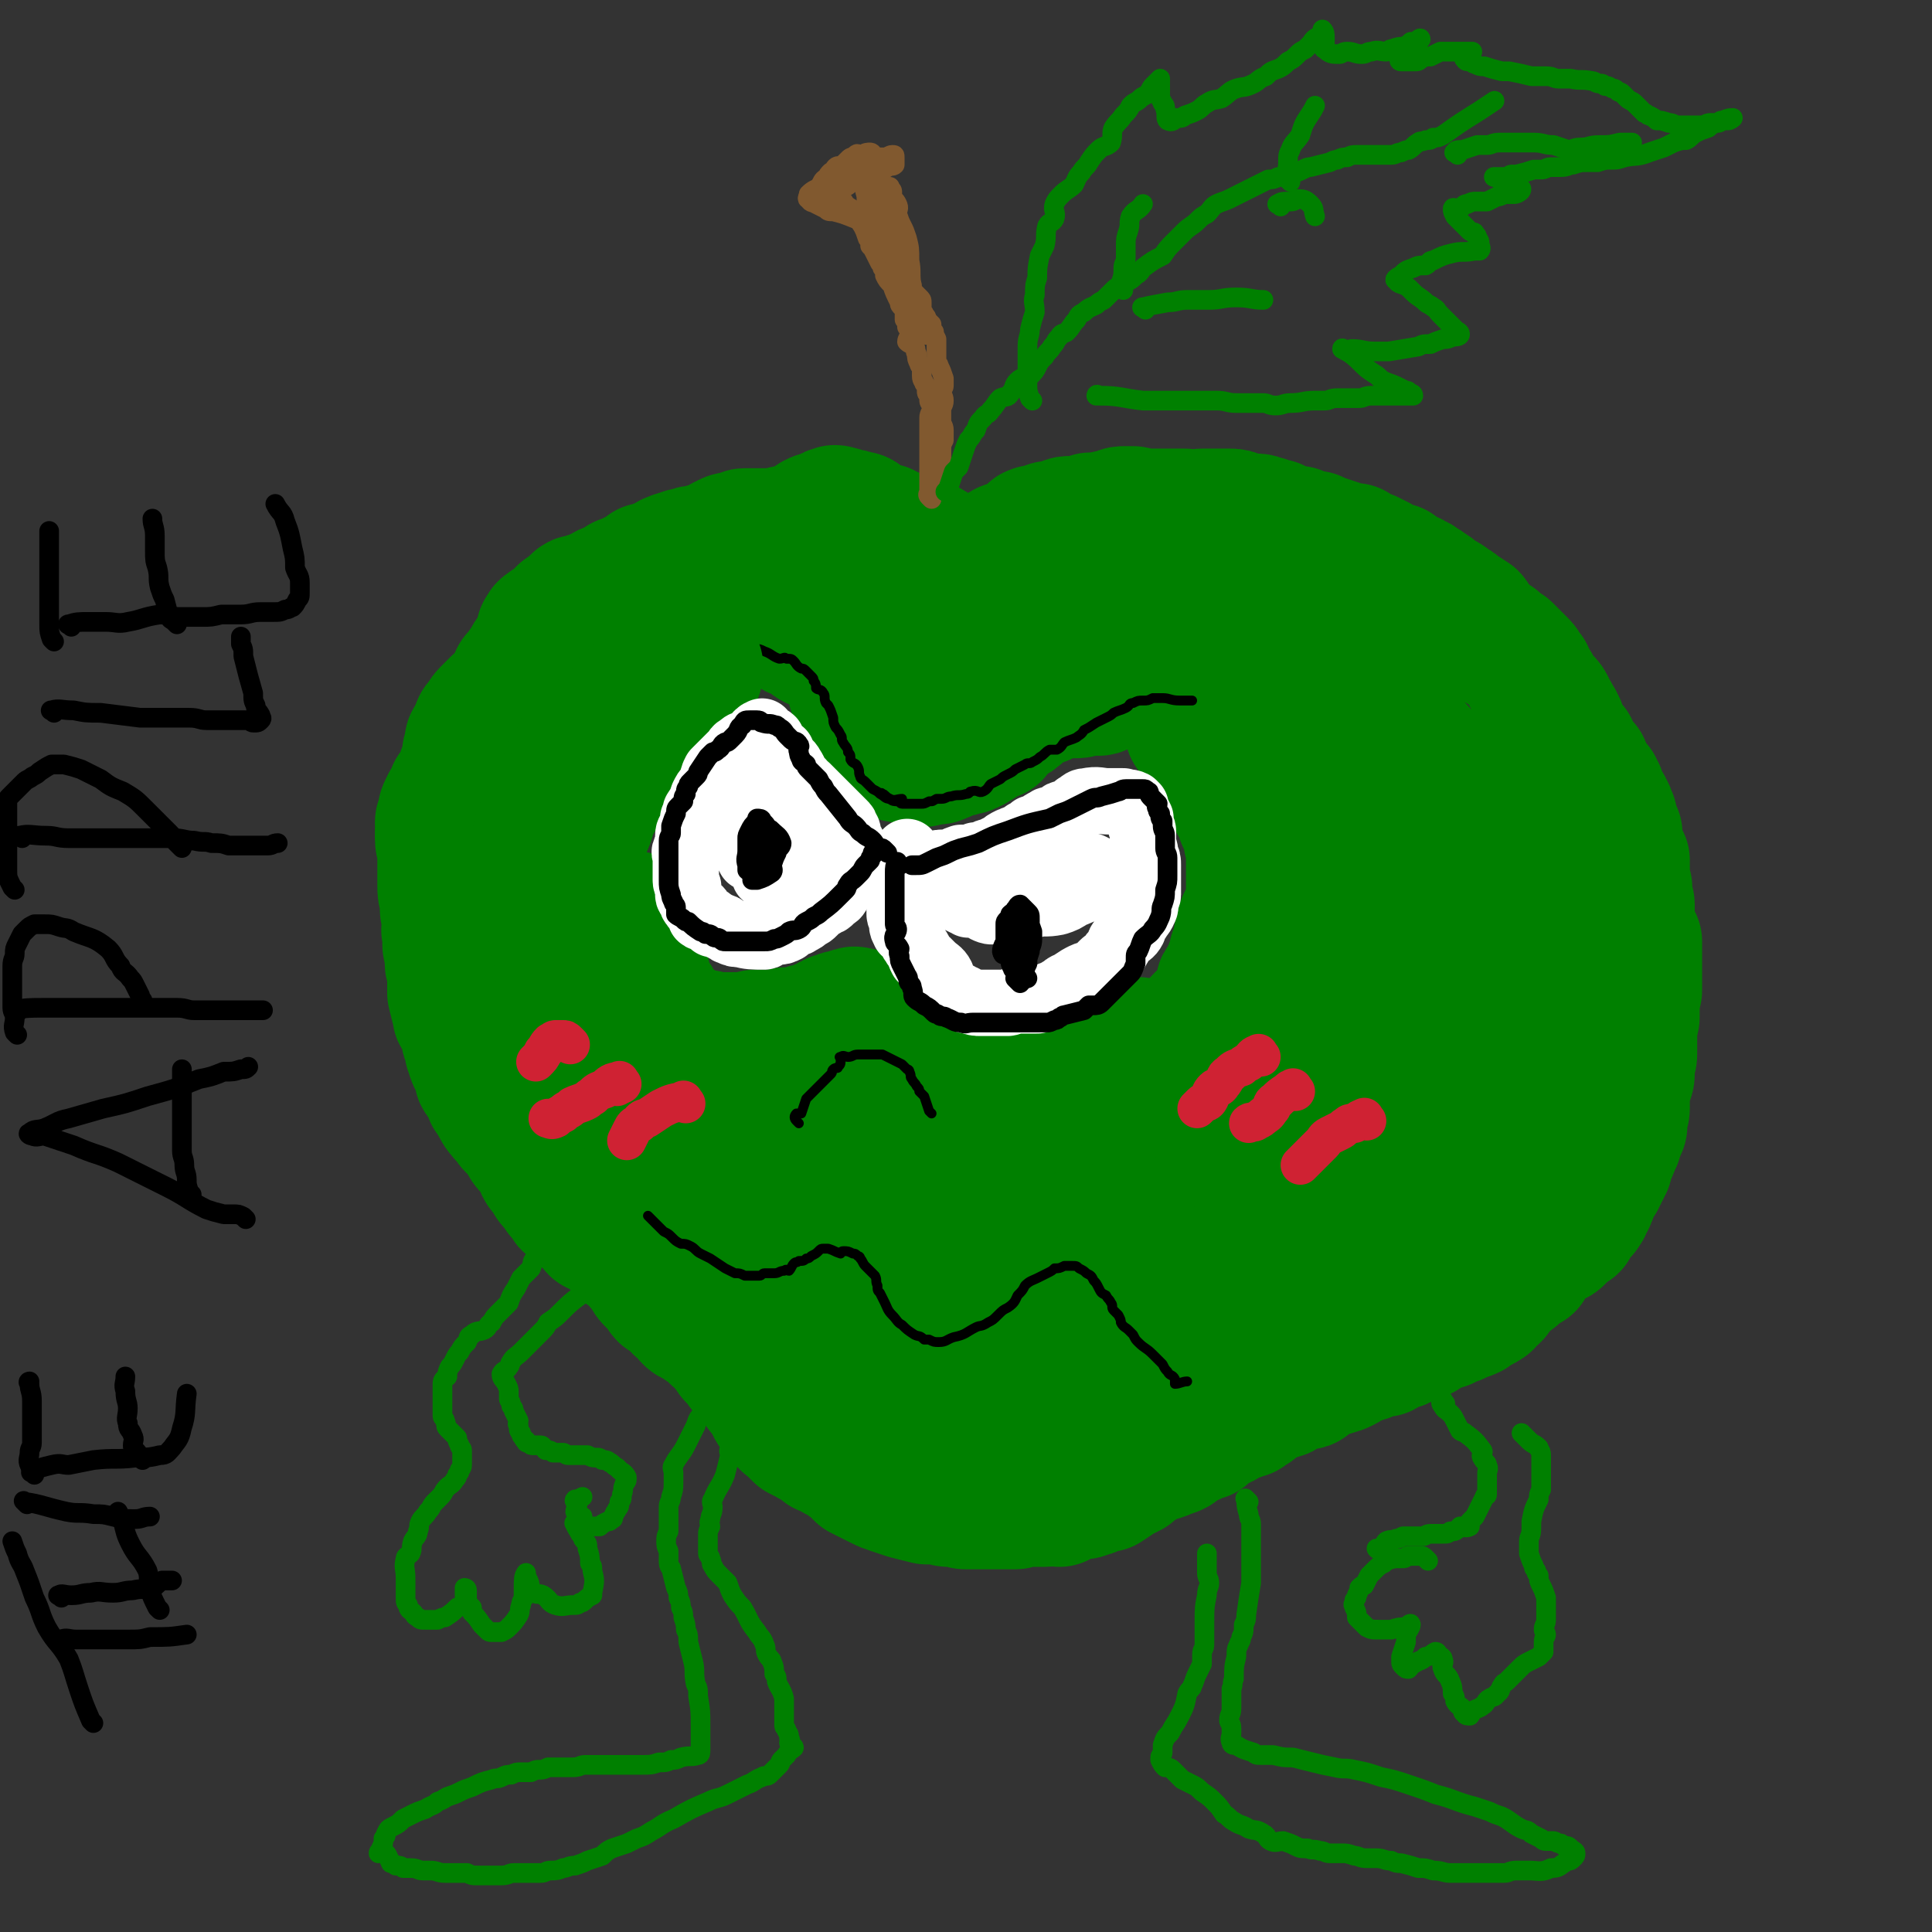
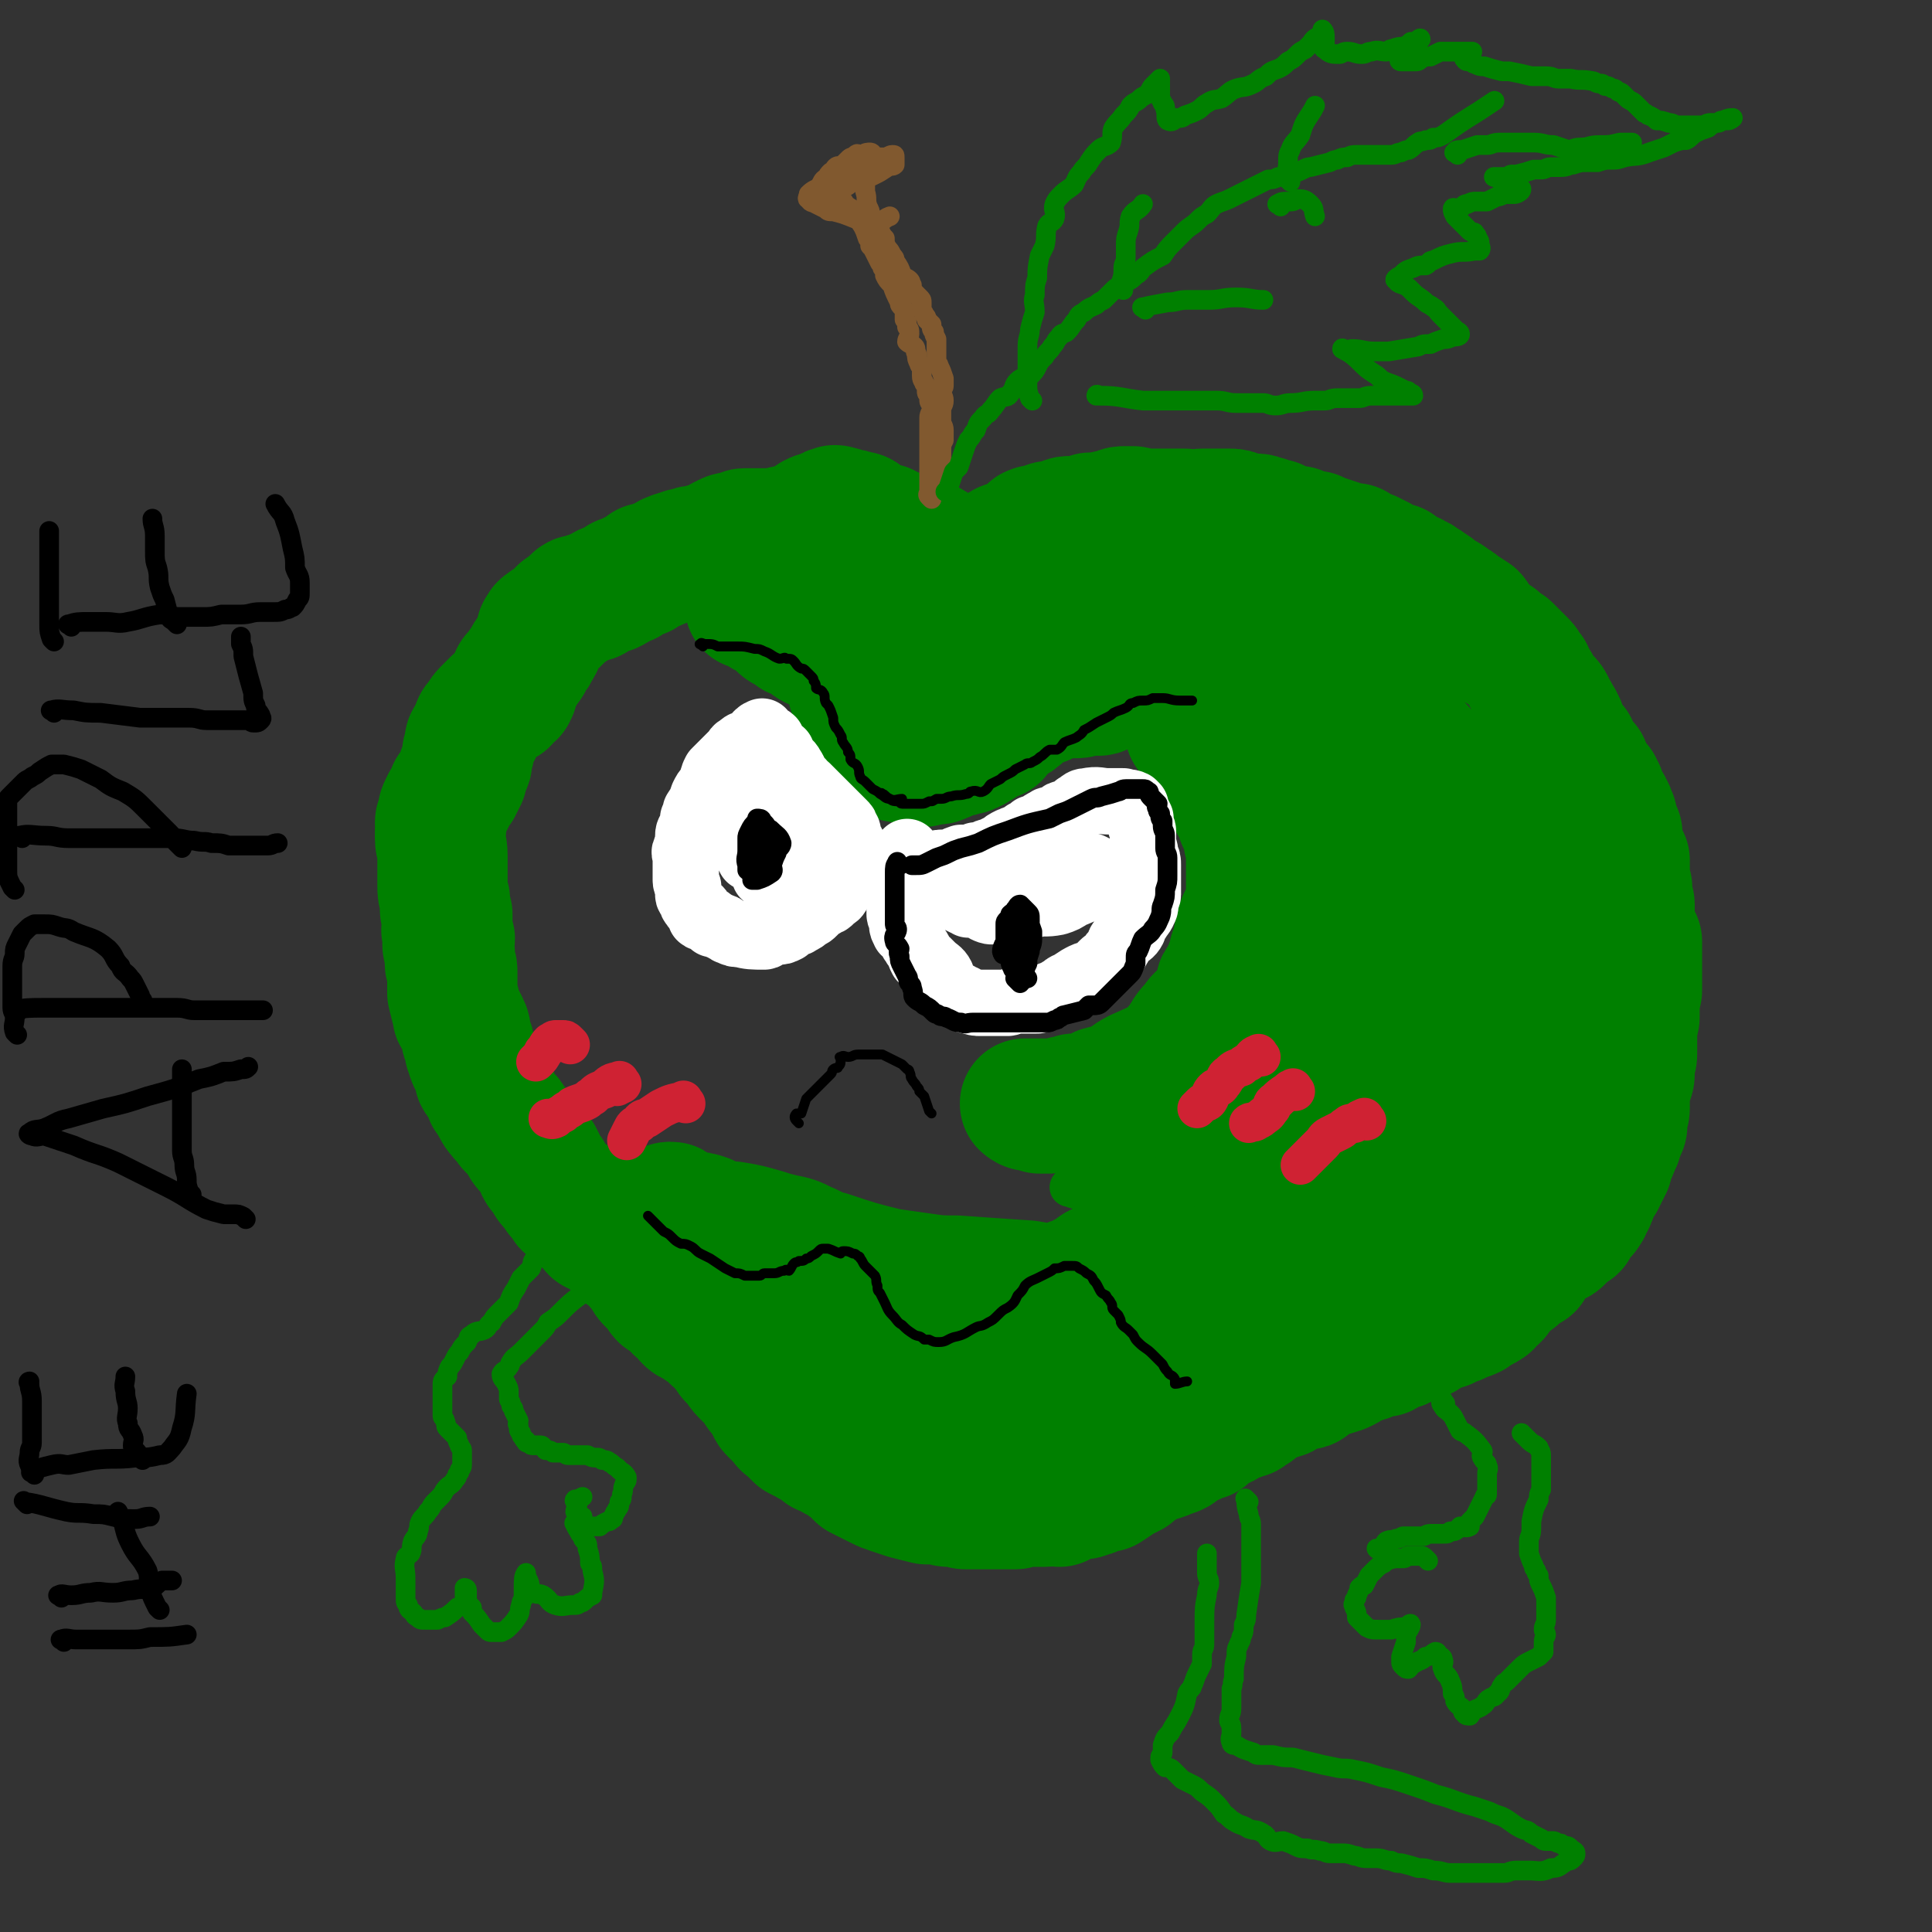
<svg xmlns="http://www.w3.org/2000/svg" viewBox="0 0 786 786" version="1.1">
  <rect x="0" y="0" width="786" height="786" fill="#333333" stroke="none" />
  <g fill="none" stroke="#008000" stroke-width="53" stroke-linecap="round" stroke-linejoin="round">
    <path d="M419,228c-1,-1 -2,-2 -1,-1 0,0 1,1 2,1 1,0 1,0 2,0 2,0 2,1 4,1 0,0 1,0 1,0 1,0 1,1 3,1 0,0 1,0 1,0 1,-1 1,-1 1,-2 0,-1 -1,-1 -2,-1 -2,-1 -2,0 -3,-1 -2,0 -2,0 -4,-1 -3,0 -3,0 -7,-1 -1,0 -1,0 -2,0 -1,0 -1,0 -2,0 -1,0 -1,-1 -2,-1 -1,0 -2,0 -2,0 1,-1 3,-1 5,-2 1,0 1,0 3,0 1,0 1,-1 2,-1 1,-1 1,1 2,0 1,-1 -1,-3 0,-4 2,-1 3,0 5,-1 1,0 1,-1 2,-1 1,0 1,0 2,0 2,0 2,-1 3,-1 2,-1 2,-1 4,-1 1,0 1,0 2,0 1,0 1,0 2,0 1,0 1,-1 3,-1 1,-1 1,0 2,0 2,0 2,0 4,-1 1,0 1,0 2,0 0,-1 0,0 1,0 1,0 1,-1 2,-1 2,-1 2,-1 4,-1 1,0 1,0 3,0 1,0 1,1 2,1 2,0 2,0 3,0 2,0 2,0 3,0 1,0 1,0 2,0 2,0 2,0 4,0 1,0 1,0 3,0 2,0 2,0 4,0 2,0 2,1 3,1 2,0 2,-1 4,-1 2,0 2,0 4,0 1,0 1,0 1,0 3,0 3,0 6,0 2,0 2,0 4,1 1,0 1,1 2,1 1,0 1,0 2,0 1,0 1,0 3,0 2,0 2,1 4,1 1,1 1,1 2,1 2,0 2,0 3,1 0,0 0,0 1,1 2,0 2,0 4,1 1,0 1,0 3,0 2,1 2,1 5,2 1,0 1,0 2,0 2,1 2,1 5,2 3,1 3,1 6,2 3,1 3,1 5,1 3,2 3,2 6,3 2,1 2,1 4,2 3,2 3,2 7,3 2,2 2,2 4,3 2,1 2,0 4,2 1,0 1,0 2,1 2,1 2,1 3,2 2,1 2,1 4,3 1,0 1,1 2,1 2,1 2,1 4,3 1,0 1,0 3,2 2,1 2,1 5,3 1,1 0,1 1,2 1,1 1,1 2,2 1,1 0,1 1,2 1,1 1,1 2,2 2,1 3,1 4,2 1,1 0,2 1,2 1,1 1,1 3,1 1,1 1,1 3,3 1,1 1,1 3,3 1,1 1,1 2,3 0,0 0,0 1,1 0,1 -1,1 0,2 1,2 2,1 2,2 1,1 1,2 1,3 1,1 1,1 2,2 0,1 1,1 2,2 1,1 1,1 2,3 0,1 0,1 1,2 1,1 0,1 1,2 1,1 1,1 1,2 1,1 1,1 1,2 1,2 1,2 1,3 1,1 1,1 1,2 2,2 2,2 3,3 0,2 0,2 1,3 0,0 0,0 1,1 0,1 0,1 1,2 1,1 2,1 2,2 1,2 1,2 2,4 1,2 1,2 3,4 0,1 0,1 1,2 0,2 0,2 1,3 0,1 0,1 1,2 1,1 1,1 1,2 1,1 1,1 1,2 1,2 1,1 1,3 1,1 0,1 0,2 1,2 1,2 2,3 0,1 0,2 0,3 0,1 0,1 1,3 0,1 0,1 1,3 0,1 0,1 1,2 0,1 0,1 0,2 0,2 0,2 0,3 0,1 0,1 0,3 0,1 0,1 1,3 0,1 0,1 0,2 0,1 0,1 0,2 0,2 1,2 1,3 0,1 0,1 0,2 0,1 0,1 0,2 0,1 0,1 0,2 0,3 1,3 1,5 1,2 1,2 2,4 0,3 0,3 0,6 0,2 0,2 0,4 0,2 0,2 0,4 0,2 0,2 0,3 0,1 0,2 0,3 0,1 -1,1 -1,3 -1,1 0,1 0,2 0,2 0,2 0,4 0,1 0,1 0,2 0,1 -1,1 -1,3 0,1 0,1 0,2 0,2 0,2 0,3 0,2 0,2 0,4 0,1 0,1 0,3 0,2 -1,1 -1,3 -1,3 0,3 0,5 0,2 -1,2 -1,3 0,2 -1,2 -1,3 0,2 0,2 0,4 0,1 0,1 0,2 0,1 0,1 0,2 0,2 -1,1 -1,3 -1,1 0,1 0,2 0,1 0,1 0,2 0,1 -1,1 -1,2 0,1 0,1 -1,2 0,2 0,2 -1,3 0,1 0,1 -1,3 0,1 -1,1 -1,2 -1,2 -1,2 -1,4 -1,1 -1,1 -1,2 -1,1 -1,1 -1,2 -1,1 -1,1 -1,2 -1,1 -1,1 -2,2 0,2 0,1 -1,3 0,1 0,1 -1,3 0,1 -1,1 -1,2 -1,1 0,1 -1,2 -1,2 -1,1 -3,3 -1,1 -1,1 -2,2 0,1 0,1 0,2 -1,1 -2,0 -3,1 -1,0 -1,1 -1,2 -1,1 -1,1 -2,2 -1,1 -1,0 -3,1 -1,1 -1,1 -2,1 -1,1 -2,0 -3,1 -1,2 0,2 -2,4 -1,1 -1,1 -2,2 -1,1 0,1 0,2 -2,1 -2,1 -4,2 -1,1 -1,2 -3,3 -1,1 -1,1 -3,2 -1,1 -1,1 -2,2 -1,1 0,1 -1,2 -1,2 -1,1 -3,3 -1,1 0,1 -2,2 -1,1 -2,0 -3,1 -2,0 -1,1 -2,2 -1,1 -1,0 -2,1 -2,0 -2,0 -3,1 -1,0 -1,1 -2,1 -2,1 -2,0 -3,1 -1,1 -1,1 -3,1 -1,1 -1,1 -3,1 -1,1 -1,1 -2,1 -1,1 -1,1 -2,2 -2,0 -2,0 -3,1 -1,0 -1,0 -3,1 -1,0 -1,0 -2,1 -1,1 -1,1 -2,1 -2,0 -2,-1 -4,0 -1,1 0,2 -2,3 -1,0 -2,-1 -3,-1 -1,0 -1,1 -2,2 -1,0 -1,0 -2,1 -2,0 -2,0 -3,1 -2,0 -2,0 -3,1 -2,1 -1,1 -3,2 -2,1 -2,1 -3,1 -2,1 -2,1 -4,1 -1,1 -1,1 -3,1 -2,1 -2,0 -3,2 -2,0 -1,1 -2,2 -1,1 -2,-1 -3,0 -2,0 -2,0 -3,1 -1,1 -1,1 -3,2 -1,1 -1,1 -2,1 -2,1 -2,1 -4,1 -1,1 -1,1 -2,1 -1,1 -1,1 -2,1 -2,2 -2,2 -3,3 -2,1 -2,1 -3,2 -1,0 -1,0 -3,1 -1,0 -1,0 -3,1 -1,0 -1,0 -2,1 -1,1 -1,1 -2,1 -1,1 -1,1 -3,1 -1,1 -1,1 -2,2 -1,1 -1,1 -2,2 -1,0 -2,0 -3,1 -1,0 -1,0 -2,1 -2,0 -2,0 -3,1 -1,0 -1,0 -2,1 -1,1 -1,2 -2,2 -1,1 -1,0 -2,0 -2,1 -2,2 -3,2 -2,1 -2,0 -3,0 -3,0 -3,1 -4,2 -1,0 -1,1 -2,2 -1,0 -1,0 -2,1 -1,1 -1,1 -2,2 -2,1 -2,1 -4,2 -3,2 -3,2 -6,4 -1,0 -1,-1 -3,0 -1,0 -1,0 -2,1 -1,1 -1,1 -2,1 -2,1 -2,1 -4,1 -2,1 -2,0 -4,1 -2,0 -2,0 -3,1 0,0 0,0 -1,1 -1,0 -1,-1 -1,-1 -2,0 -2,1 -5,1 -1,0 -1,0 -2,0 -1,0 -1,0 -2,0 -1,0 -1,0 -2,0 -2,0 -2,0 -4,0 -1,0 -1,1 -2,1 -1,0 -1,0 -2,0 -2,0 -2,0 -3,0 -2,0 -2,0 -4,0 -2,0 -2,0 -4,0 -3,0 -3,0 -5,0 -1,0 -1,0 -2,0 -2,0 -2,-1 -4,-1 -2,0 -2,0 -3,0 -2,0 -2,-1 -4,-1 -1,0 -1,0 -3,0 -1,0 -1,0 -2,0 -4,-1 -4,-1 -8,-2 -3,-1 -3,-1 -6,-2 -3,-1 -3,-1 -5,-2 -2,-1 -2,-1 -4,-2 -2,-1 -2,-1 -4,-2 -2,-2 -2,-2 -4,-4 -2,-1 -2,-1 -3,-2 0,0 0,-1 -1,-1 0,0 -1,0 -1,0 -2,-1 -2,-1 -3,-2 -1,-1 -2,-1 -3,-1 -2,-2 -2,-2 -4,-3 -1,-1 -1,0 -2,-1 -2,-1 -2,-1 -4,-2 -2,-2 -2,-2 -4,-4 -2,-1 -1,-1 -3,-3 -1,-1 -1,-1 -3,-3 -1,-1 -1,-1 -1,-2 -1,-1 -1,-2 -1,-3 -2,-2 -2,-1 -4,-4 0,0 0,0 0,-1 -2,-2 -2,-2 -4,-4 -1,-1 -1,-1 -2,-2 -2,-2 -1,-2 -3,-4 -1,-1 -1,-1 -2,-2 -1,-1 0,-1 -1,-2 -1,-1 -1,-1 -2,-2 -1,-1 0,-2 -2,-3 -1,-1 -1,0 -2,-1 -1,-1 -1,-1 -2,-2 -2,-2 -2,-1 -4,-3 -1,0 -1,-1 -3,-2 -1,0 -1,0 -2,-1 -1,-1 -1,-2 -2,-3 -1,-1 -1,0 -2,-1 -1,-1 0,-1 -1,-2 -1,-2 -1,-2 -3,-3 -1,0 -1,0 -2,0 -1,-1 -1,-2 -1,-3 -1,-1 -1,-1 -2,-1 -1,-1 -1,-1 -2,-2 -1,-1 -1,-1 -2,-3 -1,-1 0,-1 -1,-2 -1,-1 -2,-1 -2,-2 -1,-1 -1,-2 -1,-3 -1,-1 -1,-1 -3,-2 -1,0 -1,0 -2,0 -1,-1 0,-2 -1,-3 -1,0 -1,0 -2,0 -1,-1 -2,-1 -3,-3 -1,0 0,-1 -1,-1 -1,-1 -1,-1 -3,-1 -1,-1 -1,-1 -2,-1 -1,-1 -1,-2 -2,-3 -1,-1 -2,-1 -3,-2 -1,-1 -2,-1 -3,-3 0,0 0,-1 0,-1 -1,-1 -2,0 -3,-1 -1,-1 0,-2 0,-3 -1,-1 -2,0 -3,-1 -1,-1 0,-1 -1,-2 -1,-1 -1,-1 -2,-2 -1,-1 -1,-1 -2,-3 0,0 0,-1 0,-1 -1,-1 -2,-1 -3,-3 0,-1 0,-1 0,-2 -1,-1 -1,-1 -1,-2 -1,-1 -1,-1 -2,-2 -1,-1 -1,-1 -2,-2 -1,-1 -1,-1 -2,-3 0,-1 0,-1 -1,-2 -2,-2 -2,-2 -4,-4 -1,-1 0,-1 -1,-2 -1,-2 -2,-1 -3,-3 -1,-1 -1,-1 -2,-3 -1,-1 0,-2 -1,-3 -1,-1 -2,-1 -2,-2 -1,-2 0,-2 -1,-4 -1,-2 -2,-1 -3,-3 0,-2 0,-2 0,-3 -1,-3 -2,-2 -3,-5 0,-1 0,-1 -1,-3 0,-2 0,-2 -1,-4 -1,-2 0,-3 -1,-5 -1,-2 -1,-2 -2,-4 -1,-1 -1,-1 -1,-2 -1,-4 -1,-4 -2,-8 0,-1 0,-1 0,-2 0,-2 0,-2 0,-3 0,-2 0,-2 0,-4 0,-2 -1,-2 -1,-3 0,-2 0,-2 0,-4 0,-2 -1,-2 -1,-4 0,-1 1,-1 1,-2 -1,-2 -1,-2 -1,-3 -1,-1 0,-1 0,-2 0,-2 0,-2 0,-5 0,-1 -1,-1 -1,-2 0,-2 0,-2 0,-4 -1,-3 -1,-3 -1,-6 0,-2 0,-2 0,-3 0,-1 0,-1 0,-2 0,-2 0,-2 0,-4 0,-2 0,-2 0,-3 0,-4 -1,-4 -1,-7 0,-1 0,-1 0,-3 1,-1 0,-1 0,-3 0,-1 0,-1 1,-2 0,-3 0,-3 1,-5 1,-2 1,-2 2,-3 1,-2 1,-2 1,-3 1,-1 1,-1 2,-2 0,-1 0,-1 1,-2 0,-1 0,-1 1,-2 0,-2 0,-2 1,-4 0,-1 1,-1 1,-2 0,-2 0,-2 0,-3 0,-2 1,-1 1,-2 0,-2 0,-2 0,-3 0,-1 1,-1 1,-2 1,-2 1,-2 2,-3 0,-2 0,-2 2,-4 1,-2 1,-2 3,-4 2,-2 2,-2 3,-3 1,-1 2,-1 3,-1 1,-1 0,-2 1,-3 0,-1 1,0 2,0 1,-2 1,-2 1,-4 1,-2 0,-2 1,-3 1,-1 1,-1 2,-2 1,-2 1,-2 2,-3 1,-1 1,-2 1,-2 1,-2 2,-2 2,-3 2,-3 2,-3 3,-6 0,-2 0,-2 1,-3 0,-1 1,-1 2,-2 2,-1 2,-1 4,-3 1,-1 1,-1 2,-2 3,-2 3,-2 5,-4 1,-1 1,-1 2,-1 2,0 2,0 3,-1 2,0 2,0 3,-1 2,-1 2,-1 4,-2 1,-1 2,0 3,-1 2,-1 2,-1 3,-2 1,-1 2,-1 3,-1 3,-2 3,-2 6,-3 1,-1 1,-1 2,-2 4,-1 4,-1 8,-3 1,0 1,-1 2,-1 2,-1 2,-1 4,-1 1,-1 1,-1 3,-1 2,-1 2,-1 3,-1 2,0 2,0 4,-1 2,0 2,0 4,-1 1,0 1,-1 3,-2 1,0 1,0 2,-1 2,-1 2,0 4,-1 2,0 2,-1 3,-1 3,0 3,0 5,0 2,0 2,0 3,0 2,0 2,0 5,0 1,0 1,0 3,-1 2,0 2,0 4,-1 1,0 1,0 3,-1 1,0 1,0 3,-1 1,-1 1,-1 2,-2 2,-1 2,-1 4,-1 1,-1 1,-1 2,-1 1,-1 1,-1 2,-1 1,-1 1,0 2,0 2,0 2,1 3,1 2,0 2,0 4,1 2,0 2,0 3,1 2,1 1,1 3,2 1,1 1,1 2,1 2,1 2,1 4,1 1,1 1,1 2,1 1,1 1,1 2,1 1,1 1,1 2,2 1,0 1,-1 3,0 1,0 1,1 2,1 1,0 1,0 2,0 1,0 1,1 2,1 2,1 2,0 3,1 2,1 2,1 4,3 1,0 1,1 2,2 0,0 1,0 2,0 1,1 0,2 1,3 1,1 1,1 2,1 2,1 3,1 3,2 0,1 -1,1 -3,2 -3,1 -3,2 -5,3 -1,0 -1,0 -3,0 -1,0 -1,1 -2,1 -1,0 -1,0 -3,0 -2,0 -2,0 -3,0 -2,0 -2,1 -4,1 -1,0 -1,-1 -3,-1 -4,0 -4,0 -8,1 -2,0 -2,0 -4,0 -2,0 -2,0 -4,0 -1,0 -1,0 -3,0 -2,0 -2,0 -4,0 -4,0 -4,1 -7,1 -2,0 -2,0 -3,0 -2,1 -2,1 -4,1 -1,0 -1,0 -3,1 -2,0 -2,0 -3,1 -2,0 -2,0 -4,0 -1,0 -1,1 -2,1 -1,0 -1,0 -2,0 -2,0 -2,0 -4,0 -1,0 -1,0 -2,0 -1,1 -1,1 -2,1 -1,0 -2,0 -2,0 0,0 2,0 3,1 2,1 2,1 3,2 2,1 2,1 4,2 1,1 1,1 2,2 2,2 2,2 5,3 1,1 1,2 3,2 1,1 1,1 3,1 1,1 1,2 3,3 1,0 1,0 2,0 2,1 2,1 3,2 2,1 2,1 4,1 1,1 1,1 3,2 0,0 1,0 1,1 1,0 0,1 1,1 1,1 2,1 3,2 1,0 1,0 1,1 1,1 1,1 2,2 1,1 0,1 1,2 1,2 2,1 3,3 1,1 0,1 1,3 1,2 1,2 2,3 1,2 2,1 3,3 0,0 0,0 0,1 1,1 1,1 2,2 1,1 1,1 1,2 1,2 1,2 1,3 1,1 2,2 1,2 -1,0 -2,0 -4,-2 -2,0 -2,0 -3,-2 -1,-2 -1,-2 -3,-4 -1,-2 -1,-2 -3,-4 -1,-1 -1,-1 -2,-2 0,-1 0,-2 0,-2 -1,0 -2,0 -3,0 0,-1 -1,-1 -1,-1 0,0 1,1 1,2 1,2 1,2 1,4 0,0 0,1 0,1 0,1 1,0 1,1 0,1 0,1 0,2 1,2 1,2 3,4 1,1 1,1 2,3 0,0 -1,1 -1,1 1,1 1,1 2,2 1,1 1,1 3,3 0,0 0,0 1,1 1,1 1,1 2,1 2,1 2,1 3,2 1,0 1,0 3,0 1,1 1,1 3,1 0,0 1,0 1,0 1,0 1,1 3,1 2,0 2,-1 4,-1 1,0 1,0 2,0 2,0 1,-1 3,-1 2,-1 2,-1 4,-2 2,0 2,0 5,-1 1,0 1,0 2,-1 1,0 1,0 2,-1 1,-1 1,0 2,-1 2,-2 2,-3 4,-4 1,0 1,1 2,1 1,-1 0,-2 1,-3 1,-1 1,-1 3,-2 1,0 1,0 2,-1 2,-1 2,-1 3,-2 2,-1 1,-2 2,-2 2,-2 2,-1 4,-3 1,0 1,-1 2,-1 1,0 1,0 2,0 1,0 1,-1 2,-1 1,-1 1,-1 3,-1 2,-1 2,-1 4,-1 1,0 1,0 3,0 1,0 1,0 2,0 2,0 2,-1 4,-1 1,0 1,0 2,0 2,0 2,0 3,0 1,0 1,-1 2,-1 1,-1 1,-1 2,-1 2,-1 2,-1 4,-2 1,0 1,-1 2,-1 2,-1 2,-1 3,-1 2,0 2,0 3,0 1,0 1,0 2,0 1,0 1,0 2,0 1,0 1,0 2,0 2,0 2,1 4,2 1,0 1,0 3,0 1,0 1,0 3,1 1,0 1,1 2,1 1,0 3,0 2,0 0,-1 -1,-1 -3,-2 -2,-1 -2,-1 -4,-2 -2,0 -3,0 -5,-1 -3,-1 -3,-1 -6,-2 -3,-1 -3,-1 -6,-2 -3,-1 -3,-2 -5,-3 -4,0 -4,0 -7,0 -4,-1 -4,-1 -7,-2 -4,0 -4,0 -8,0 -7,0 -7,1 -14,1 -4,0 -4,-1 -7,0 -3,1 -3,1 -7,2 -4,1 -4,1 -7,3 -6,1 -6,2 -11,4 -2,0 -2,0 -3,1 -2,0 -2,1 -3,1 0,0 1,0 1,-1 1,0 1,0 1,0 1,-1 1,-1 3,-1 1,0 1,0 3,0 2,0 2,0 4,0 2,-1 2,-1 4,-2 4,-1 4,-1 9,-3 2,-1 2,-1 5,-2 2,-1 2,-1 5,-1 2,-1 3,0 5,-1 2,-1 2,-2 4,-3 4,-1 4,-1 8,-2 2,-1 2,-1 5,-2 3,-1 3,-1 6,-3 2,-1 2,-1 4,-2 3,-1 3,-1 5,-2 2,-1 2,-1 3,-1 3,-1 3,-1 6,-1 1,0 2,0 3,0 2,0 2,1 5,1 2,0 2,0 4,0 2,0 2,0 4,1 2,0 2,-1 3,0 2,1 2,1 3,2 1,0 1,0 2,1 2,1 2,1 3,2 1,1 1,2 1,3 1,1 2,0 3,2 0,0 1,1 0,1 0,1 -1,1 -2,2 -1,2 0,3 -1,5 -1,1 -1,1 -1,2 -1,2 0,2 0,4 -1,1 -1,1 -3,3 -1,1 0,2 -2,3 -1,1 -2,0 -2,1 -1,2 -1,3 0,5 0,1 1,1 1,2 0,1 0,1 0,2 0,1 1,1 1,2 1,1 1,2 1,3 2,3 2,3 5,6 1,1 1,1 2,3 0,0 0,1 1,1 0,0 1,0 1,0 1,1 1,1 2,2 2,2 2,2 2,4 1,2 1,2 2,4 0,1 1,1 1,2 1,1 1,1 1,3 1,1 1,1 1,3 0,0 0,0 0,1 0,1 1,1 1,1 1,1 2,1 2,2 1,1 0,2 0,3 0,2 1,2 2,3 0,2 0,2 1,3 0,2 0,2 0,4 0,1 1,1 1,2 0,2 0,2 0,4 0,1 0,1 0,2 0,1 0,1 0,3 0,1 0,1 0,3 0,1 0,1 0,3 0,0 0,0 0,1 0,1 0,1 0,2 0,3 0,3 0,5 0,1 0,1 0,2 0,1 0,1 -1,3 -1,1 -1,1 -2,2 -1,2 -1,2 -1,3 -1,3 -1,3 -1,5 -1,1 0,2 -1,3 0,1 0,1 -1,3 0,1 0,1 0,2 0,1 -1,1 -1,2 -1,2 -1,2 -1,3 0,1 0,2 0,3 -1,1 -2,0 -3,2 -1,1 0,2 0,3 -1,1 -1,1 -1,2 -1,2 -2,2 -2,3 -1,1 -1,2 -2,3 -1,1 -1,1 -2,2 -1,1 -1,1 -2,2 -1,1 0,1 -1,2 -1,2 -2,1 -3,3 -1,1 -1,2 -2,3 -1,2 -1,1 -2,3 -3,3 -3,3 -6,7 -1,1 -1,1 -2,2 -2,2 -2,2 -4,3 -2,1 -2,1 -4,1 -3,1 -3,1 -5,3 -2,0 -1,1 -2,1 -1,1 -2,1 -3,2 -1,0 -1,0 -2,1 -1,1 -1,1 -2,1 -2,1 -2,1 -3,1 -2,1 -2,1 -3,1 -1,0 -1,0 -3,0 -2,1 -2,1 -4,1 -1,0 -1,0 -2,0 -1,0 -1,1 -2,1 -1,0 -1,-1 -2,-1 -2,0 -2,1 -4,1 -1,0 -1,0 -2,0 -1,0 -1,0 -2,0 -1,0 0,-1 -1,-1 -2,0 -2,0 -3,0 -1,0 -2,-1 -2,-1 0,0 1,0 2,0 2,0 2,0 3,0 3,0 3,0 6,0 3,0 3,0 5,-1 2,0 2,0 4,-1 3,0 3,0 6,-1 3,-1 3,-1 5,-2 4,-1 4,-1 7,-2 4,-2 4,-3 8,-5 9,-4 9,-4 17,-8 4,-3 4,-3 8,-5 8,-7 8,-7 16,-14 5,-5 5,-5 9,-10 7,-10 8,-10 14,-21 2,-5 2,-5 3,-11 2,-10 3,-11 4,-21 0,-6 0,-6 -1,-12 0,-6 0,-6 -2,-13 -1,-5 -1,-5 -3,-10 -1,-4 -2,-4 -3,-9 -2,-4 -2,-4 -3,-7 -2,-3 -2,-4 -3,-7 -1,-2 -1,-2 -2,-5 -1,-2 -1,-2 -2,-4 0,-2 0,-2 -1,-4 0,-2 0,-2 -1,-3 0,-1 0,-1 0,-2 -1,-1 0,-1 0,-1 1,1 1,1 1,2 1,2 0,2 1,4 2,3 3,3 4,6 3,8 3,8 5,16 3,9 3,9 5,19 3,8 3,8 5,17 2,7 2,7 4,15 1,4 1,4 2,9 1,3 0,3 1,7 0,1 1,1 1,3 0,1 0,2 0,2 0,-1 1,-2 1,-5 1,-7 1,-7 1,-13 0,-7 0,-7 0,-13 0,-7 0,-7 0,-14 0,-7 0,-7 -1,-14 -1,-5 0,-5 -1,-11 -1,-5 -2,-5 -3,-10 -2,-4 -2,-5 -5,-9 -4,-7 -4,-7 -10,-13 -3,-4 -3,-4 -7,-8 -1,-1 -3,-2 -2,-2 1,0 2,1 5,2 6,4 7,3 13,7 12,9 13,8 24,19 10,10 10,11 19,23 6,9 6,9 11,19 2,5 2,5 4,12 1,2 1,5 0,5 -1,0 -2,-3 -4,-5 -8,-9 -7,-9 -15,-18 -11,-11 -11,-12 -22,-23 -9,-8 -10,-8 -19,-16 -4,-3 -4,-3 -7,-6 -3,-3 -3,-3 -5,-6 -1,-1 -2,-1 -2,-3 0,-2 0,-2 1,-3 1,-1 1,-1 3,-1 3,0 3,0 5,1 4,1 4,1 8,3 5,3 5,3 10,6 6,5 6,4 12,9 7,7 7,7 13,13 7,7 7,7 13,14 5,6 6,6 11,13 4,6 4,6 7,12 3,5 3,6 5,11 2,5 2,5 3,10 1,5 1,5 2,10 0,4 1,4 1,8 0,4 -1,4 -1,7 0,3 1,4 0,6 0,1 -1,2 -2,2 -2,1 -3,1 -4,0 -2,-3 -2,-4 -4,-7 -3,-6 -3,-6 -5,-12 -3,-6 -3,-6 -5,-13 -2,-5 -2,-5 -3,-11 -1,-4 -1,-4 -2,-9 0,-4 -1,-4 -1,-8 0,-3 0,-3 0,-6 0,-5 0,-5 1,-9 1,-1 1,-1 2,-1 1,0 1,0 2,1 2,1 3,1 4,3 3,4 3,4 5,8 4,7 4,7 7,15 4,9 4,9 7,19 3,12 2,12 5,23 2,13 3,13 4,26 2,11 1,11 1,22 1,10 1,10 0,21 0,8 0,8 -2,17 0,6 -1,6 -2,12 -1,4 -1,4 -3,8 -1,3 -1,3 -3,5 -1,1 -2,2 -3,1 -4,-3 -3,-5 -6,-9 -2,-5 -3,-5 -4,-10 -3,-7 -4,-7 -5,-15 -1,-7 -1,-8 1,-14 1,-8 2,-8 4,-16 2,-7 2,-7 4,-13 2,-7 2,-7 5,-14 2,-5 2,-5 4,-10 2,-4 2,-4 3,-8 2,-2 2,-2 4,-5 0,-1 2,-3 2,-2 0,3 0,6 -2,10 -7,22 -7,22 -16,42 -11,27 -12,26 -24,52 -7,17 -7,17 -15,34 -3,5 -5,8 -8,10 -1,1 -1,-2 -1,-4 3,-17 4,-17 9,-33 3,-11 3,-11 7,-22 4,-10 4,-10 8,-20 3,-8 3,-8 5,-15 3,-7 3,-6 5,-13 2,-5 2,-5 2,-10 1,-4 1,-4 1,-7 0,-2 0,-3 -1,-4 0,-1 -1,-2 -2,-2 -1,0 -2,1 -3,2 -4,3 -4,4 -7,8 -6,9 -5,10 -11,19 -7,8 -9,6 -14,15 -7,13 -4,14 -11,28 -4,7 -6,6 -10,13 -5,9 -3,10 -7,19 -3,7 -3,7 -6,14 -2,4 -2,4 -4,8 -1,4 -1,4 -2,7 -1,1 -2,2 -1,2 0,0 2,0 3,-1 4,-7 3,-8 8,-16 5,-10 6,-10 12,-20 7,-13 7,-13 14,-26 6,-11 6,-10 11,-22 4,-9 3,-10 6,-19 3,-7 4,-6 6,-13 2,-5 1,-6 2,-11 1,-3 2,-4 1,-6 0,-3 -1,-3 -3,-4 -1,-1 -1,-1 -3,-1 -2,-1 -2,-2 -4,-1 -2,0 -2,1 -4,2 -3,3 -3,3 -6,6 -4,5 -4,5 -8,10 -3,7 -3,7 -6,14 -4,6 -4,6 -7,12 -3,5 -3,5 -5,10 -2,3 -3,2 -5,5 -1,2 0,3 -1,5 0,1 -1,2 0,3 2,0 4,0 8,-1 2,0 2,0 5,-1 5,-2 5,-2 9,-4 1,-1 1,-1 1,-3 1,-1 1,-1 1,-2 -3,-1 -4,-1 -7,-1 -3,0 -3,0 -7,2 -5,1 -5,1 -10,4 -10,6 -10,6 -20,14 -8,6 -8,7 -14,13 -7,7 -8,7 -14,14 -9,13 -9,13 -18,27 -3,4 -3,4 -5,8 -2,4 -2,4 -3,7 0,3 -1,3 0,5 1,2 1,2 3,3 3,2 3,2 7,2 4,1 4,1 9,1 5,0 5,0 11,0 5,0 5,0 10,-1 4,0 4,0 8,-1 3,0 3,0 6,0 2,0 2,0 5,0 1,0 3,1 2,1 -1,1 -3,0 -5,1 -3,2 -3,3 -6,6 -4,2 -4,2 -8,4 -5,2 -5,2 -9,4 -5,3 -5,3 -9,5 -4,3 -4,3 -8,5 -4,2 -4,2 -7,5 -3,1 -3,1 -5,3 -3,1 -3,1 -6,3 -2,2 -2,2 -4,4 -2,1 -3,0 -4,1 -1,1 0,2 1,2 2,0 3,-1 6,-1 4,-1 4,0 8,-1 6,-1 6,-1 11,-2 5,-2 5,-2 10,-4 3,-1 4,-1 7,-3 3,-2 2,-2 5,-3 1,-1 2,-2 2,-2 -4,0 -6,0 -12,1 -5,1 -5,1 -10,2 -7,2 -7,2 -13,4 -5,1 -5,1 -11,2 -6,1 -5,1 -11,2 -3,1 -3,0 -7,1 -4,0 -4,0 -9,-1 -4,0 -4,-1 -9,-2 -4,-2 -5,-2 -9,-4 -5,-3 -4,-4 -9,-6 -14,-8 -14,-8 -29,-15 -4,-2 -5,-1 -9,-2 -4,-1 -4,-1 -8,-2 -4,-2 -4,-2 -9,-3 -7,-4 -7,-4 -14,-8 -4,-3 -4,-3 -7,-6 -3,-4 -3,-4 -5,-8 -4,-6 -4,-6 -8,-12 -2,-2 -2,-2 -4,-5 -1,-3 -1,-3 -3,-5 -1,-3 -1,-3 -3,-5 0,-1 0,-1 0,-1 1,0 2,0 4,1 3,1 3,1 6,3 7,3 7,4 15,7 8,3 8,3 17,5 8,3 8,3 17,5 9,2 9,2 18,4 8,1 8,1 16,2 7,1 7,1 14,1 7,0 7,-1 14,-1 6,-1 7,0 13,-1 6,-1 6,-1 11,-3 4,-1 4,-2 7,-3 3,-2 3,-3 7,-4 3,-2 3,-1 6,-3 3,-1 2,-1 5,-2 2,0 3,-1 3,0 0,1 -1,2 -3,3 -5,4 -5,4 -10,7 -5,3 -4,3 -9,6 -6,3 -6,4 -12,7 -7,3 -7,2 -14,5 -6,3 -6,3 -13,6 -5,2 -5,2 -11,4 -4,1 -4,1 -9,2 -2,1 -2,1 -5,2 -2,1 -2,1 -4,1 -1,0 -1,-1 -1,-1 5,0 5,0 9,0 5,0 4,-1 9,-1 8,0 8,1 17,0 6,-1 6,-2 12,-3 9,-1 9,0 17,-2 3,-1 3,-1 7,-2 3,-1 3,-1 7,-2 2,-1 2,-1 4,-3 2,-1 3,-1 3,-3 0,-1 -1,-2 -2,-3 -2,-2 -2,-2 -5,-4 -4,-1 -4,-1 -9,-2 -12,-2 -12,-2 -24,-4 -15,-1 -15,-1 -29,-2 -7,0 -7,0 -14,-1 -7,-1 -7,-1 -14,-2 -12,-3 -12,-3 -24,-7 -5,-1 -5,-2 -10,-4 -4,-2 -4,-2 -9,-3 -4,-1 -4,-1 -7,-2 -7,-2 -7,-2 -13,-3 -4,0 -4,0 -7,-1 -2,-1 -2,-1 -4,-2 -3,-1 -3,-1 -6,-1 -3,-1 -3,0 -6,-1 -1,-1 -1,-3 -2,-3 -2,0 -3,1 -5,3 " />
  </g>
  <g fill="none" stroke="#000000" stroke-width="4" stroke-linecap="round" stroke-linejoin="round">
    <path d="M265,496c-1,-1 -2,-2 -1,-1 0,0 1,1 2,2 2,2 2,2 4,4 2,1 2,1 3,2 2,2 2,2 4,3 2,0 2,0 4,1 2,1 2,2 4,3 2,1 2,1 4,2 3,2 3,2 6,4 2,1 2,1 4,2 2,0 2,0 4,1 1,0 1,0 3,0 1,0 1,0 3,0 1,0 1,-1 2,-1 1,0 1,0 2,0 1,0 1,0 2,0 2,0 2,-1 4,-1 1,-1 1,0 2,0 1,-1 1,-2 2,-3 1,-1 1,0 2,-1 2,0 2,0 3,-1 1,0 1,0 2,-1 2,-1 2,-1 3,-2 1,-1 1,-1 2,-1 1,0 1,0 2,0 3,1 2,1 5,2 0,0 0,-1 1,-1 2,0 2,0 4,1 1,0 1,0 2,1 0,0 1,0 1,1 1,1 1,2 2,3 2,2 2,2 4,4 1,2 0,2 1,4 0,2 0,2 1,3 1,2 1,2 2,4 1,2 1,3 3,5 2,2 2,3 4,4 2,2 2,2 5,4 2,1 2,0 4,2 1,0 1,0 2,0 2,1 2,1 4,1 3,0 3,-1 6,-2 5,-1 5,-2 9,-4 2,-1 2,0 5,-2 2,-1 2,-1 4,-3 2,-2 2,-2 4,-3 3,-2 3,-3 4,-5 2,-2 2,-2 3,-4 2,-2 3,-2 5,-3 2,-1 2,-1 4,-2 2,-1 2,-1 3,-2 2,0 2,0 4,-1 2,0 2,0 3,0 2,0 2,0 3,1 2,1 2,1 3,2 2,1 2,1 3,3 1,1 1,1 2,3 1,2 1,2 3,3 1,2 1,1 2,3 1,1 0,2 1,3 1,1 1,1 2,2 1,2 1,2 1,3 1,2 2,2 3,3 1,1 1,1 2,2 1,2 1,2 2,3 3,3 3,2 6,5 1,1 1,1 2,2 1,1 1,1 2,2 1,2 1,2 2,3 1,2 2,1 3,3 0,0 0,1 0,2 2,0 3,-1 5,-1 " />
    <path d="M360,324c-1,-1 -2,-2 -1,-1 1,0 1,1 3,2 1,1 2,1 3,1 1,0 1,1 2,1 2,0 2,0 3,0 3,0 3,0 5,0 1,0 1,0 3,-1 2,0 1,0 3,-1 1,0 1,0 2,0 2,0 2,-1 4,-1 3,-1 3,0 6,-1 2,0 1,-1 2,-1 3,-1 3,1 5,0 2,-1 2,-2 3,-3 2,-1 2,-1 4,-2 1,-1 1,-1 3,-2 2,-1 2,-1 3,-2 2,-1 2,-1 4,-2 1,-1 2,0 3,-1 2,-1 2,-1 3,-2 2,-1 2,-2 4,-3 1,0 2,0 3,0 2,-1 2,-2 3,-3 2,-1 3,-1 5,-2 1,-1 2,-1 3,-3 2,-1 2,-1 5,-3 2,-1 2,-1 4,-2 2,-1 2,-1 3,-2 2,-1 3,-1 5,-2 2,-1 1,-2 3,-2 2,-1 2,-1 4,-1 2,0 2,0 4,-1 2,0 2,0 4,0 3,0 3,1 7,1 1,0 1,0 3,0 1,0 1,0 2,0 " />
    <path d="M286,263c-1,-1 -2,-1 -1,-1 0,-1 1,0 2,0 3,0 3,0 5,1 4,0 4,0 8,0 3,0 3,0 7,1 2,0 2,0 4,1 3,1 3,2 6,3 2,0 2,-1 3,0 2,0 2,0 3,1 1,1 1,2 3,3 1,0 1,0 2,1 1,1 1,1 2,2 1,1 1,1 1,2 1,1 1,2 1,3 1,1 2,0 3,2 1,1 0,2 1,4 0,0 0,0 1,1 1,2 1,2 2,5 0,2 0,2 1,4 1,1 1,1 2,3 1,1 0,2 1,3 1,2 2,2 2,4 1,1 1,1 1,3 1,2 2,1 3,3 1,2 0,2 1,4 0,1 1,1 2,2 2,2 2,2 3,3 2,1 2,1 3,2 2,1 2,2 4,2 2,1 3,0 5,0 " />
  </g>
  <g fill="none" stroke="#008000" stroke-width="53" stroke-linecap="round" stroke-linejoin="round">
-     <path d="M257,286c-1,-1 -1,-2 -1,-1 -4,4 -3,6 -6,11 -2,5 -2,4 -5,9 -2,3 -2,4 -5,7 -4,7 -5,6 -10,13 -4,5 -3,5 -7,11 -2,4 -1,4 -3,8 -1,2 -1,4 -1,3 -1,-1 -1,-3 0,-7 0,-1 0,-1 1,-3 0,-1 0,-2 1,-3 1,-2 1,-1 2,-3 1,-2 1,-2 1,-4 1,-1 1,-1 1,-2 1,-2 1,-2 2,-4 1,-1 1,-1 2,-3 1,-3 1,-3 3,-6 1,-1 1,-1 2,-3 1,-2 0,-2 1,-3 2,-3 2,-3 5,-5 1,-1 1,-1 3,-3 2,-1 2,-1 4,-2 2,-2 2,-2 3,-3 4,-3 3,-4 7,-6 1,-1 2,0 3,-1 4,-2 3,-3 7,-5 4,-1 4,0 8,-2 3,-1 3,-1 6,-2 1,-1 1,-1 2,-2 1,-1 1,-1 1,-2 0,-1 0,-2 0,-2 -1,0 -1,1 -2,2 -1,1 -1,2 -1,3 -1,1 -2,1 -3,2 -1,1 -1,1 -3,3 -2,2 -2,2 -5,4 -3,2 -4,1 -6,4 -1,1 0,1 -2,3 -2,2 -3,2 -5,5 -1,1 0,2 -1,4 -1,3 -2,2 -3,5 -2,2 -1,2 -3,5 -1,2 0,2 -2,5 -1,2 -2,2 -3,4 -1,2 0,2 -1,4 -2,4 -2,3 -4,6 0,2 0,2 0,3 -1,3 -1,3 -3,6 -1,2 -1,2 -2,4 -1,3 -1,3 -2,6 0,2 0,2 -1,4 -1,3 -1,2 -2,5 -1,2 0,2 -1,4 -1,3 -1,2 -2,5 -1,1 -1,1 -1,3 -1,2 -1,2 -1,3 -1,3 0,3 0,7 1,3 1,3 2,6 0,3 0,3 1,7 0,3 0,3 1,6 1,3 1,3 2,6 1,2 1,2 1,4 1,3 1,3 2,6 1,5 1,5 3,10 1,2 1,2 2,4 1,3 1,3 3,7 1,1 1,1 2,2 3,3 3,3 6,5 1,1 1,2 2,2 3,2 3,2 6,4 4,1 4,0 7,1 4,0 4,0 7,1 4,1 4,1 8,1 2,0 2,0 3,0 2,0 2,0 4,0 1,0 1,0 3,0 2,0 2,0 3,0 2,0 2,0 4,0 2,0 2,0 4,0 2,0 2,0 4,0 2,0 2,0 4,0 3,0 3,0 6,0 2,0 2,1 4,1 2,1 2,0 4,0 3,0 3,0 5,0 2,0 2,1 4,1 2,0 2,0 4,0 2,0 2,0 4,1 2,1 2,0 4,1 2,1 2,2 4,3 2,0 2,0 4,0 2,1 2,1 4,2 2,0 2,0 4,1 2,0 2,0 4,0 2,0 2,1 4,1 1,0 1,0 2,0 2,0 2,0 3,0 2,0 2,0 4,0 4,0 4,-1 7,0 3,0 3,1 5,1 2,0 2,0 4,0 1,0 1,-1 3,-1 1,0 1,0 3,0 1,0 1,0 2,0 1,0 2,0 2,0 0,0 -1,0 -2,1 -2,3 -2,3 -4,6 -1,1 -1,1 -2,2 -2,2 -2,2 -3,3 -3,3 -3,3 -6,5 -2,1 -2,1 -4,3 -1,0 -2,0 -2,0 1,1 2,1 4,1 3,0 3,0 5,0 3,0 3,0 5,-1 3,0 3,0 5,0 5,0 5,0 10,-1 1,0 1,-1 3,-1 2,0 2,0 3,0 1,0 3,-1 2,-1 -1,-1 -2,0 -5,0 -3,0 -3,0 -6,0 -3,0 -3,1 -5,1 -3,0 -3,0 -6,0 -2,0 -2,0 -4,0 -3,0 -3,0 -5,0 -2,0 -2,0 -4,-1 -2,0 -2,0 -5,-1 0,0 0,0 -1,0 -1,-1 -1,-1 -2,-2 -2,-2 -2,-3 -5,-5 -1,-1 -1,-1 -3,-2 -2,-1 -2,-1 -4,-2 -1,0 -1,0 -3,-1 -4,-3 -4,-3 -8,-6 -2,-1 -2,-1 -4,-3 -2,-2 -2,-2 -4,-3 -4,-4 -4,-4 -9,-7 -3,-1 -3,-1 -6,-2 -4,-2 -4,-2 -8,-4 -2,-1 -2,-1 -3,-2 -2,-1 -2,-1 -4,-2 -3,-1 -3,-1 -6,-2 -2,-1 -2,-1 -4,-1 -1,-1 -2,0 -3,-1 -3,-1 -3,-1 -6,-3 -1,0 -1,-1 -3,-2 -3,-1 -3,-1 -6,-2 -2,-1 -2,0 -3,-1 -2,-1 -2,-1 -3,-2 -3,-2 -3,-2 -5,-3 -2,-1 -2,-1 -3,-2 -2,-1 -2,-2 -4,-4 0,0 0,0 -1,-1 -1,-1 -1,-1 -1,-2 -1,-2 -1,-2 -1,-3 -1,-3 -1,-3 -1,-6 0,-2 0,-2 0,-4 -1,-6 -2,-6 -3,-12 0,-1 0,-1 0,-3 0,-3 -1,-3 -1,-6 0,0 0,0 0,-1 0,-2 0,-2 0,-3 0,0 -1,-2 -1,-1 0,3 -1,4 0,8 0,2 2,2 2,4 1,2 0,3 0,5 1,5 1,5 3,10 1,4 2,4 4,7 1,3 1,3 3,5 2,2 1,2 3,4 1,2 1,2 3,3 1,0 1,-1 2,-1 1,0 0,1 1,2 1,1 1,0 2,1 2,0 2,0 3,0 1,0 1,0 3,0 1,0 1,1 2,1 1,0 1,0 2,0 1,0 1,0 3,0 1,0 1,0 2,0 2,0 2,0 5,0 1,0 1,0 3,0 1,0 1,0 3,-1 1,0 1,0 3,0 1,0 1,0 3,0 2,0 2,0 3,0 2,0 2,-1 4,-1 1,0 1,0 3,0 1,0 1,0 2,0 1,0 1,-1 2,-1 2,-1 2,0 4,0 1,0 1,-1 3,-2 1,-1 1,-1 2,-1 1,-1 1,-1 2,-1 1,-1 1,-1 2,-1 2,-1 2,-1 3,-1 1,0 1,0 3,-1 0,0 0,0 1,0 1,-1 1,0 1,0 1,0 1,0 2,0 1,1 1,1 2,2 1,2 1,2 2,3 1,2 2,1 3,3 0,1 0,1 1,2 0,1 1,1 2,1 1,1 1,1 2,3 1,1 0,1 1,3 1,1 1,1 2,2 4,3 4,3 9,6 1,1 1,1 3,2 3,1 3,1 6,2 2,1 2,1 4,1 1,0 1,0 3,0 1,0 1,0 2,0 1,0 1,0 2,-1 2,0 2,0 3,0 3,0 3,0 7,0 1,0 1,0 3,0 2,0 2,-1 3,-1 2,0 2,0 4,0 2,0 2,0 4,0 2,0 2,0 4,0 2,-1 2,-1 4,-2 2,0 2,0 5,0 2,0 2,0 4,-1 3,0 3,0 5,-1 2,-1 2,-1 4,-2 3,-2 4,-2 6,-4 2,-1 1,-2 3,-3 2,-1 3,0 6,-1 2,-1 2,-1 4,-2 " />
-   </g>
+     </g>
  <g fill="none" stroke="#000000" stroke-width="4" stroke-linecap="round" stroke-linejoin="round">
    <path d="M325,457c-1,-1 -1,-1 -1,-1 -1,-1 -1,-2 0,-3 1,0 1,0 2,0 1,-3 1,-3 2,-6 1,-1 1,-1 2,-2 1,-1 1,-1 2,-2 2,-2 2,-2 3,-3 1,-1 1,-1 3,-3 1,-1 0,-1 1,-2 1,-1 2,0 2,-1 1,-1 1,-1 1,-3 0,-1 -1,-1 0,-1 1,-1 2,0 3,0 2,0 2,-1 4,-1 1,0 1,0 2,0 1,0 1,0 2,0 1,0 1,0 1,0 1,0 1,0 2,0 1,0 1,0 3,0 2,1 2,1 4,2 2,1 2,1 4,2 1,1 1,1 2,2 0,0 1,0 1,1 1,2 0,2 1,3 1,2 1,1 2,3 1,1 1,1 1,2 1,1 1,1 2,2 1,3 1,3 2,6 0,0 0,0 1,1 " />
  </g>
  <g fill="none" stroke="#008000" stroke-width="16" stroke-linecap="round" stroke-linejoin="round">
    <path d="M478,493c-1,-1 -1,-1 -1,-1 -1,-1 -1,-1 -2,-2 -3,-2 -3,-2 -5,-3 -3,-2 -3,-2 -5,-3 -3,0 -3,0 -5,-1 -3,0 -3,-1 -6,-1 -3,0 -3,0 -6,0 -2,0 -2,1 -4,1 -2,0 -2,0 -4,0 -2,0 -2,0 -3,0 -1,0 -2,0 -2,0 1,0 2,1 4,1 2,0 2,0 5,0 3,0 3,0 6,0 3,0 3,0 7,0 3,0 3,0 6,0 3,0 3,0 6,0 3,0 3,0 5,0 2,0 2,0 4,0 1,0 1,0 2,0 0,0 0,0 0,0 -4,0 -4,-1 -8,-1 -3,0 -3,0 -6,0 -2,0 -2,-1 -4,-1 -3,0 -3,0 -6,0 -2,0 -2,-1 -3,-1 -3,0 -5,0 -5,0 0,0 2,-1 4,-1 1,0 1,0 3,0 4,0 3,-1 7,-1 3,0 3,0 5,0 5,0 5,0 9,-1 1,0 0,-1 1,-1 2,-1 3,0 5,0 1,0 1,0 2,-1 0,-1 0,-1 0,-2 " />
  </g>
  <g fill="none" stroke="#FFFFFF" stroke-width="27" stroke-linecap="round" stroke-linejoin="round">
    <path d="M370,348c-1,-1 -1,-2 -1,-1 -1,1 -1,1 -2,3 0,1 0,1 0,2 -1,4 -1,4 -1,8 0,1 0,1 0,2 0,1 0,1 0,2 0,3 0,3 0,5 0,2 0,2 0,3 0,1 1,1 1,2 0,1 0,1 0,2 0,2 1,2 1,3 1,1 2,1 3,3 0,1 0,1 1,2 0,1 1,1 2,3 0,1 0,1 1,3 1,1 1,0 2,1 1,1 1,1 2,2 2,2 3,2 4,4 0,1 -1,1 -1,2 0,1 1,1 2,2 1,1 1,1 2,2 2,1 2,1 4,2 1,1 1,1 2,1 1,1 1,1 2,1 3,1 3,1 5,1 1,0 1,0 2,0 2,0 2,0 3,0 2,0 2,0 3,0 2,0 2,0 3,0 1,0 1,-1 3,-1 1,0 1,0 2,0 2,0 2,0 4,0 1,0 2,0 3,0 2,-1 2,-1 3,-1 3,-2 3,-1 6,-3 2,0 1,-1 3,-2 1,0 1,0 2,-1 3,-2 3,-2 5,-3 2,-1 2,0 4,-1 2,-2 2,-2 4,-4 1,-1 1,0 2,-1 1,-1 1,-2 2,-3 1,-1 1,-1 2,-3 1,-1 0,-1 1,-2 1,-1 1,-1 2,-2 1,-1 2,-1 3,-3 0,-1 0,-1 0,-2 1,-1 1,-1 2,-2 0,-1 1,-1 2,-3 0,-1 1,-1 1,-3 0,-1 0,-1 0,-2 0,-1 1,-1 1,-2 0,-4 0,-4 0,-8 0,-2 0,-2 0,-4 0,-2 0,-2 -1,-4 0,-3 -1,-3 -1,-6 0,-2 0,-2 0,-4 0,-1 -1,-1 -1,-3 0,-1 0,-1 0,-2 -1,-2 -1,-2 -2,-4 0,0 0,0 0,-1 -1,-1 -1,-1 -1,-1 -2,-1 -2,0 -4,-1 -2,0 -2,0 -4,0 -1,0 -1,0 -2,0 -4,0 -4,-1 -9,0 -2,0 -2,1 -4,2 -1,1 -1,1 -2,2 -1,0 -1,0 -3,1 -1,0 -1,0 -2,1 -1,1 -1,1 -2,1 -2,1 -2,0 -3,1 -2,1 -2,1 -3,2 -1,0 -1,1 -3,1 -1,1 -1,1 -3,2 -1,1 -1,1 -3,2 -2,0 -1,1 -3,1 -2,1 -2,1 -3,2 -2,1 -2,1 -4,2 -1,1 -1,0 -3,1 -2,1 -2,1 -4,1 -2,1 -2,1 -4,1 -1,0 -1,0 -2,0 -3,1 -2,1 -5,2 -2,0 -2,0 -3,0 -2,0 -2,1 -4,1 -1,0 -1,0 -2,0 -1,0 -3,0 -2,1 1,3 2,3 4,6 3,2 3,2 6,4 3,2 2,2 5,3 4,2 4,2 7,2 4,1 4,1 7,1 5,1 5,1 9,0 4,0 4,-1 8,-1 4,-1 4,0 9,-1 3,-1 3,-1 6,-3 3,-1 3,-1 6,-3 1,-1 1,-1 3,-2 1,-1 2,-1 2,-2 0,-2 -1,-2 -2,-4 -2,-1 -2,-1 -4,-1 -2,-1 -2,-1 -4,-2 -2,-1 -2,-1 -4,-1 -3,0 -3,0 -5,0 -3,0 -3,0 -6,0 -3,0 -3,1 -6,1 -2,1 -3,0 -5,1 -2,1 -2,1 -4,3 -1,1 -1,1 -2,3 -1,2 -1,2 -2,3 0,2 0,2 0,3 0,2 1,1 1,3 0,1 0,1 0,2 0,1 2,2 1,2 -1,1 -2,1 -4,0 -2,-1 -2,-2 -5,-2 -1,-1 -1,0 -2,0 -1,-1 -1,-1 -2,-3 " />
    <path d="M311,299c-1,-1 -1,-2 -1,-1 -1,0 -1,0 -2,1 -1,1 -1,2 -3,3 -2,1 -2,0 -4,2 -2,1 -1,1 -2,2 -3,3 -3,3 -6,6 -1,1 -1,1 -2,2 -1,2 -1,2 -1,4 -1,1 -1,1 -2,3 -1,1 -1,1 -2,3 -1,3 -1,3 -3,6 0,2 0,2 -1,3 0,2 0,2 -1,4 0,1 -1,1 -1,3 0,2 0,2 0,4 0,1 -1,0 -1,2 -1,1 0,1 0,3 0,2 0,2 0,4 0,1 0,1 0,3 0,1 0,1 0,2 0,2 1,2 1,3 0,1 0,1 0,3 0,1 1,1 1,2 1,1 0,1 1,2 1,2 2,1 3,3 0,1 0,1 0,2 1,1 2,0 3,1 1,0 1,1 2,2 1,0 2,0 3,1 1,0 1,0 2,1 1,0 1,1 2,1 2,1 2,1 4,1 4,1 5,1 10,1 1,0 0,-1 1,-1 2,-1 2,-1 4,-1 2,0 2,0 4,-1 1,-1 1,-1 2,-2 2,-1 2,0 3,-1 2,-1 2,-1 3,-2 2,-1 2,-1 3,-2 1,-1 1,-1 2,-2 2,-1 2,-1 3,-2 1,0 1,0 2,-1 2,-2 2,-1 3,-3 0,-1 0,-1 1,-2 1,-1 1,-1 2,-2 1,-2 1,-2 2,-4 0,-1 0,-1 1,-2 0,-1 0,-1 1,-2 0,-1 -1,-1 -1,-2 0,0 0,0 0,-1 0,-2 0,-2 0,-4 0,-1 -1,-1 -1,-2 -1,-1 0,-1 -1,-2 0,-2 0,-2 -1,-3 0,-1 0,-1 -1,-2 -1,-1 -1,-1 -2,-2 -1,-1 -1,-1 -2,-2 -2,-2 -2,-2 -3,-3 -1,-1 -1,-1 -2,-2 -2,-2 -2,-2 -3,-3 -2,-2 -2,-2 -3,-3 -1,-1 -2,-1 -2,-2 -3,-3 -2,-3 -4,-6 -1,-2 -2,-2 -4,-4 0,0 0,-1 0,-2 -2,-2 -3,-1 -4,-3 -1,-1 0,-2 0,-2 -1,-1 -2,-1 -3,0 -1,0 -1,0 -1,1 -1,1 -1,1 -1,2 -1,4 0,4 0,7 0,3 0,3 0,7 0,4 -1,3 -1,8 -1,4 0,4 0,8 0,4 0,4 0,8 0,3 0,3 1,6 0,2 0,2 1,4 1,2 0,2 1,4 1,1 1,1 3,1 2,0 3,0 5,-1 3,-3 4,-3 6,-7 1,-1 0,-1 0,-3 0,-2 1,-2 0,-3 -2,-3 -2,-3 -5,-5 -1,-1 -1,-1 -3,-2 -2,0 -2,0 -3,0 -2,0 -2,0 -4,0 -1,0 -1,1 -2,2 -1,1 -1,1 -2,2 -1,1 -1,1 -1,2 -1,2 -1,2 -1,4 0,2 1,2 1,3 " />
  </g>
  <g fill="none" stroke="#000000" stroke-width="8" stroke-linecap="round" stroke-linejoin="round">
-     <path d="M361,347c-1,-1 -1,-1 -1,-1 -1,-1 -1,-1 -2,-1 -2,-1 -2,-2 -3,-3 -2,-2 -2,-1 -4,-3 -2,-1 -1,-1 -3,-3 -1,-1 -2,-1 -3,-3 -4,-5 -4,-5 -8,-10 -1,-1 -1,-1 -2,-3 -1,-1 -1,-1 -2,-3 -1,-1 -1,-1 -2,-2 -1,-1 -1,-1 -2,-2 -1,-1 -1,-1 -1,-2 -1,-1 -2,-1 -2,-2 -1,-2 -1,-2 -1,-3 -1,-2 1,-2 0,-3 -1,-2 -2,-1 -3,-2 -1,-1 -1,-1 -2,-2 -1,-1 -1,-2 -3,-3 -1,-1 -1,-1 -2,-1 -2,-1 -2,0 -5,-1 -1,0 0,-1 -2,-1 0,0 0,0 -1,0 -1,0 -1,0 -2,0 -2,0 -2,0 -3,2 -2,1 -1,2 -3,4 -1,1 -1,1 -2,2 -1,1 -1,1 -2,1 -2,1 -1,2 -3,3 -1,1 -1,1 -2,1 -1,1 -1,1 -2,2 -2,3 -2,3 -4,6 0,1 0,1 -1,2 -1,1 -1,1 -2,2 -1,1 -1,1 -1,2 -1,1 -1,1 -1,3 -1,1 -1,1 -1,3 -1,1 -1,1 -2,2 -1,1 -1,1 -1,3 -1,2 -1,2 -2,5 0,2 0,2 0,3 0,1 -1,1 -1,3 0,2 0,2 0,3 0,2 0,2 0,4 0,2 0,2 0,3 0,3 0,3 0,6 0,3 0,3 1,6 0,1 0,1 1,3 0,1 1,1 1,2 0,2 0,2 0,3 1,1 2,1 3,2 1,1 1,1 2,1 2,2 2,2 5,4 1,0 1,0 2,1 2,0 2,0 3,1 1,1 2,0 3,1 1,1 1,1 2,1 1,0 2,0 3,0 1,0 1,0 3,0 2,0 2,0 4,0 1,0 1,0 3,0 2,0 2,0 3,0 2,0 2,0 4,-1 1,0 1,0 3,-1 2,-1 2,-1 3,-2 2,-1 2,0 4,-1 2,-1 1,-2 3,-3 2,-1 2,-1 3,-2 2,-1 2,-1 3,-2 4,-3 4,-3 8,-7 1,-1 1,-1 2,-2 1,-1 0,-1 1,-2 1,-2 1,-1 3,-3 1,-1 1,-1 2,-2 1,-1 1,-2 2,-3 1,-1 1,-1 2,-2 0,-1 0,-1 1,-2 0,-1 0,-1 0,-1 " />
    <path d="M366,352c-1,-1 -1,-2 -1,-1 -1,1 -1,2 -1,4 0,2 0,2 0,5 0,1 0,1 0,3 0,2 0,2 0,4 0,1 0,1 0,3 0,2 0,2 0,3 0,1 0,2 0,3 0,1 1,1 1,2 0,2 -2,2 -1,5 0,1 1,1 2,3 0,1 -1,1 0,3 0,2 0,2 1,4 1,2 1,2 2,4 1,1 0,2 1,3 1,1 1,1 1,2 1,2 0,3 1,4 2,2 2,1 4,3 2,1 2,1 4,3 1,1 1,0 2,1 1,1 2,0 3,1 3,1 3,2 6,2 2,1 2,0 5,0 4,0 4,0 7,0 2,0 2,0 3,0 3,0 3,0 6,0 1,0 1,0 3,0 1,0 1,0 3,0 1,0 1,0 2,0 2,0 2,0 3,0 2,0 2,0 3,0 1,0 1,0 3,-1 1,0 1,0 2,-1 1,0 1,-1 2,-1 4,-1 4,-1 8,-2 1,-1 1,-1 2,-2 1,0 1,0 2,0 1,0 2,0 3,-1 1,-1 1,-1 2,-2 1,-1 1,-1 1,-1 2,-2 2,-2 3,-3 1,-1 1,-1 3,-3 1,-1 1,-1 3,-3 1,-1 1,-2 2,-4 0,-1 0,-1 0,-2 0,-2 0,-2 1,-3 1,-2 1,-3 2,-5 2,-2 3,-2 4,-4 2,-2 2,-3 3,-5 1,-3 0,-3 1,-5 1,-3 1,-3 1,-6 1,-3 1,-3 1,-6 0,-2 0,-2 0,-4 0,-2 0,-2 0,-3 0,-2 -1,-2 -1,-4 0,-1 0,-1 0,-3 0,-1 0,-1 0,-2 0,-2 -1,-2 -1,-4 0,-1 0,-1 0,-2 -1,-1 -1,-1 -1,-3 -1,-1 -1,-1 -1,-2 -1,-1 0,-1 0,-2 0,0 0,0 -1,-1 -1,-1 -1,-1 -2,-2 -1,-1 0,-2 -1,-2 -1,-1 -1,-1 -2,-1 -1,0 -1,0 -2,0 -3,0 -3,0 -5,0 -2,0 -2,1 -3,1 -3,1 -3,1 -7,2 -2,1 -2,0 -4,1 -4,2 -4,2 -8,4 -2,1 -2,1 -5,2 -2,1 -2,1 -4,2 -9,2 -9,2 -17,5 -6,2 -6,2 -12,5 -3,1 -3,1 -7,2 -3,1 -3,1 -5,2 -2,1 -2,1 -5,2 -2,1 -2,1 -4,2 -2,1 -2,1 -5,1 -1,0 -1,0 -1,0 " />
    <path d="M418,398c-1,-1 -1,-1 -1,-1 -2,-1 -2,-1 -3,-2 -1,-1 -2,0 -2,-1 -1,-2 -1,-2 -1,-4 -1,-2 -1,-2 -1,-3 0,-2 0,-2 0,-3 0,-2 0,-2 0,-4 0,-1 0,-1 1,-2 0,-1 1,-1 1,-2 0,-2 0,-2 0,-3 0,-1 1,-1 1,-1 1,0 2,1 2,2 1,1 0,2 0,3 0,2 0,2 -1,4 0,1 0,1 -1,2 -1,1 -1,3 -2,2 -1,0 -1,-2 -2,-3 0,-2 0,-2 0,-3 0,-2 0,-2 0,-3 0,-1 0,-1 1,-2 1,-1 1,-1 1,-2 1,-1 2,-1 2,-2 1,-1 1,-2 2,-2 0,0 0,0 1,1 1,1 1,1 2,2 1,1 1,1 1,3 0,1 0,1 0,2 0,1 -1,1 -1,3 -1,1 -1,2 -2,3 -1,2 -1,1 -2,3 -1,1 -1,1 -2,2 -1,0 -1,0 -2,0 -1,0 -2,2 -2,1 -1,-1 0,-3 1,-5 0,-2 0,-2 1,-3 0,-2 0,-2 1,-3 0,-1 0,-1 1,-2 1,-1 1,-1 2,-1 2,0 2,-1 3,0 2,2 2,2 3,5 0,1 0,2 0,3 0,3 -1,3 -1,5 -1,3 -1,3 -1,5 -1,2 -1,2 -1,4 -1,1 -1,1 -1,3 -1,0 -1,1 -1,1 -1,-1 -1,-1 -2,-2 " />
    <path d="M307,356c-1,-1 -1,-1 -1,-1 -1,-2 -2,-2 -2,-3 -1,-3 0,-3 0,-6 0,-3 0,-3 0,-5 0,-1 0,-1 1,-3 1,-2 1,-2 3,-4 0,-1 0,-1 0,-1 1,0 2,0 2,1 2,2 2,2 2,4 1,2 0,2 0,4 0,2 0,3 0,5 0,1 -1,1 -1,2 -1,1 0,2 -1,3 -1,1 -2,0 -3,1 -1,0 0,2 0,2 -1,0 -2,0 -3,-1 0,-1 0,-2 0,-3 0,-2 0,-3 0,-5 0,-2 1,-1 2,-3 0,-2 -1,-3 1,-4 0,-1 1,0 3,-1 1,0 1,0 2,0 1,-1 1,-1 2,0 2,2 3,2 4,5 0,2 -2,2 -2,4 -1,2 -1,2 -2,5 0,1 1,2 0,3 -3,2 -3,2 -6,3 -1,0 -1,0 -2,0 " />
  </g>
  <g fill="none" stroke="#81592F" stroke-width="8" stroke-linecap="round" stroke-linejoin="round">
    <path d="M379,203c-1,-1 -1,-1 -1,-1 -1,-1 0,-1 0,-2 0,-2 0,-2 0,-4 0,-2 0,-2 0,-4 0,-5 0,-5 0,-10 0,-2 0,-2 0,-4 0,-2 0,-2 0,-5 0,-1 0,-1 0,-3 0,-2 1,-2 1,-4 0,-2 -1,-2 -1,-3 0,-1 0,-1 0,-2 -1,-1 -1,-1 -1,-2 0,-2 0,-2 -1,-3 0,-1 -1,-1 -1,-3 0,-1 0,-1 0,-3 0,-1 -1,-1 -1,-2 -1,-2 -1,-2 -1,-4 -1,-1 0,-2 -1,-3 -1,-1 -2,-1 -3,-2 0,-1 1,-2 1,-3 0,-2 0,-2 -1,-3 0,-2 0,-2 -1,-3 0,-2 0,-2 0,-3 0,-1 0,-1 -1,-2 -1,-1 -1,-1 -1,-2 -2,-4 -2,-4 -3,-7 -2,-2 -2,-2 -3,-4 0,-2 0,-2 -1,-3 0,-1 0,-1 -1,-2 -1,-2 -1,-2 -2,-4 -1,-2 -1,-2 -2,-3 0,-2 0,-2 -1,-3 -1,-3 -1,-3 -2,-5 -2,-3 -2,-3 -4,-6 -1,-2 -1,-1 -2,-2 -2,-1 -1,-2 -3,-3 -1,-1 -1,0 -3,-2 -1,0 -1,0 -1,-1 -1,-1 -1,-1 -1,-2 0,-1 1,-1 1,-2 1,-2 1,-2 2,-4 0,-1 -1,-1 0,-2 1,-1 2,0 3,-1 1,-1 1,-1 2,-2 1,-1 1,-1 2,-1 1,-1 2,-2 2,-1 1,1 1,3 0,5 0,1 -1,1 -2,2 -1,2 0,2 -1,3 -1,1 -2,0 -2,1 -1,1 -1,2 -1,3 -1,0 -3,1 -3,0 1,-1 2,-1 3,-3 1,-1 0,-2 1,-3 1,-1 2,-1 3,-2 0,-1 0,-1 1,-2 0,-1 1,-1 0,-2 -1,0 -2,0 -3,1 -3,2 -3,3 -6,5 -1,1 -1,0 -2,1 -2,1 -2,1 -3,3 0,0 -1,1 0,2 0,0 1,-2 2,-2 2,-1 3,0 5,-1 2,-1 1,-2 3,-3 2,-1 2,0 3,0 2,-1 2,-2 4,-3 0,-1 1,-1 1,-2 1,-1 1,-1 2,-2 0,0 0,0 1,-1 0,-1 -1,-1 -1,-1 -1,0 -2,0 -3,1 -4,2 -4,2 -7,4 -2,1 -2,1 -3,2 -1,1 -2,1 -3,1 -1,1 -1,1 -2,3 0,1 -1,1 0,2 0,1 1,1 2,1 2,1 2,0 5,0 2,0 2,-1 4,-2 2,0 2,0 4,-1 3,-1 3,-1 5,-2 2,-1 2,-1 5,-3 1,-1 2,0 3,-1 0,-1 0,-2 0,-3 0,-1 0,-1 -1,-1 -1,0 -2,1 -3,1 -1,0 -1,0 -2,0 -3,0 -3,1 -5,1 -2,1 -2,0 -3,0 -1,0 -1,1 -2,2 -2,0 -2,0 -4,1 -2,0 -1,1 -3,2 -1,0 -1,0 -3,1 -2,2 -2,2 -4,5 -2,1 -3,1 -5,3 0,1 -1,2 0,2 1,2 2,1 3,2 2,1 2,1 4,2 1,1 1,1 3,1 4,1 4,1 9,3 4,1 4,2 8,2 3,0 3,-2 6,-3 " />
    <path d="M353,70c-1,-1 -1,-2 -1,-1 -1,1 0,2 0,4 0,1 0,1 0,3 0,1 0,1 0,2 1,3 0,3 1,6 1,2 1,2 1,3 1,2 1,2 2,4 1,1 1,1 2,3 1,2 1,2 2,3 0,2 0,2 1,4 1,1 1,1 2,3 1,1 1,1 1,2 2,3 2,3 3,6 1,1 2,1 3,2 1,1 0,1 1,2 0,2 0,2 2,4 0,0 0,0 1,1 1,1 1,1 1,2 0,1 0,1 0,2 0,2 1,2 1,3 1,1 1,1 1,2 1,1 1,1 2,2 0,2 0,2 1,3 0,1 0,1 1,3 0,1 0,1 0,3 0,1 0,1 0,2 0,2 0,2 0,3 0,2 1,2 1,3 1,2 1,2 2,5 0,1 0,1 0,3 0,1 -1,1 -1,2 0,2 1,2 1,4 0,2 -1,2 -1,4 0,2 0,2 0,4 0,2 1,2 1,4 0,2 0,2 0,4 -1,2 -1,2 -1,4 0,3 0,3 0,5 0,2 0,2 0,5 " />
-     <path d="M358,78c-1,-1 -2,-2 -1,-1 0,1 1,2 2,5 1,4 0,4 1,8 1,4 2,4 3,7 3,7 3,7 5,14 2,6 3,6 4,11 1,3 1,3 1,5 1,2 1,2 1,4 1,2 1,2 2,3 0,1 1,3 1,2 -1,-2 -2,-3 -3,-6 -1,-2 0,-2 -1,-5 0,-2 0,-2 -1,-4 -1,-2 -1,-2 -1,-4 -1,-6 0,-6 -1,-11 0,-5 0,-5 -1,-9 -1,-3 -1,-3 -2,-5 -1,-2 -1,-2 -2,-5 0,-2 1,-2 0,-4 -1,-2 -1,-1 -2,-3 0,-1 0,-1 0,-2 0,-1 -1,-1 -1,-2 " />
  </g>
  <g fill="none" stroke="#008000" stroke-width="8" stroke-linecap="round" stroke-linejoin="round">
    <path d="M386,201c-1,-1 -2,-1 -1,-1 0,-1 1,-1 1,-2 1,-3 1,-3 2,-6 1,-1 1,-1 2,-2 1,-3 1,-3 2,-6 1,-3 1,-3 2,-5 2,-2 1,-2 3,-4 1,-3 1,-3 3,-5 1,-2 2,-1 3,-3 2,-2 2,-3 4,-5 2,-1 3,0 4,-2 2,-2 1,-3 3,-5 2,-2 3,-1 5,-2 2,-2 2,-2 3,-4 1,-2 1,-2 3,-4 1,-2 2,-2 3,-4 2,-2 1,-2 3,-4 1,-2 2,-1 3,-2 2,-2 2,-3 4,-5 1,-2 1,-2 3,-3 2,-2 3,-2 5,-3 1,-1 1,-1 3,-2 2,-2 2,-2 4,-4 2,-2 2,-1 4,-3 3,-1 3,-1 5,-3 2,-1 2,-2 3,-3 4,-3 4,-3 8,-5 2,-3 2,-3 5,-6 2,-2 2,-2 4,-4 2,-2 3,-2 5,-4 2,-2 2,-2 4,-3 2,-2 2,-3 4,-4 2,-1 3,-1 5,-2 2,-1 2,-1 4,-2 2,-1 2,-1 4,-2 2,-1 2,-1 4,-2 2,-1 2,-1 4,-2 2,0 2,0 4,-1 2,0 2,0 3,-1 2,0 2,0 4,-1 1,0 1,0 3,-1 2,-1 2,-1 3,-1 4,-1 4,-1 8,-2 2,-1 2,-1 3,-1 2,-1 2,-1 4,-1 2,-1 2,-1 4,-1 2,0 2,0 3,0 3,0 3,0 5,0 2,0 2,0 3,0 2,0 2,0 3,0 2,0 2,-1 4,-1 2,-1 2,-1 3,-1 2,-1 2,-2 4,-3 1,-1 1,0 3,-1 2,0 2,0 3,-1 2,0 2,0 4,-1 7,-5 7,-5 15,-10 3,-2 3,-2 6,-4 " />
    <path d="M457,118c-1,-1 -1,-1 -1,-1 -1,-1 0,-1 0,-2 1,-3 1,-3 1,-6 0,-2 1,-2 1,-4 0,-3 0,-3 0,-5 0,-3 0,-3 1,-6 1,-3 0,-3 1,-6 2,-3 3,-2 5,-5 " />
    <path d="M525,74c-1,-1 -1,-1 -1,-1 -1,-3 0,-4 0,-7 0,-3 0,-3 1,-5 1,-3 2,-3 4,-6 1,-3 1,-4 3,-7 2,-3 2,-3 3,-5 " />
    <path d="M466,126c-1,-1 -2,-1 -1,-1 4,-1 5,-1 10,-2 4,0 4,-1 8,-1 4,0 4,0 9,0 5,0 5,-1 11,-1 6,0 6,1 11,1 " />
    <path d="M521,84c-1,-1 -2,-1 -1,-1 1,-1 2,-1 5,-1 2,0 2,-1 3,-1 2,0 3,0 5,2 2,2 1,2 2,5 " />
    <path d="M420,163c-1,-1 -1,-1 -1,-1 -1,-3 -1,-3 -1,-6 0,-2 0,-2 0,-5 0,-5 0,-5 0,-10 0,-4 1,-4 1,-7 1,-4 1,-4 2,-7 0,-4 -1,-4 0,-7 0,-4 0,-4 1,-7 0,-4 0,-4 1,-9 1,-2 1,-2 2,-4 1,-4 0,-4 1,-8 1,-2 2,-1 3,-3 1,-3 -1,-3 0,-6 1,-2 1,-2 3,-4 2,-2 3,-2 5,-4 1,-2 1,-3 3,-5 1,-2 2,-2 3,-4 2,-3 2,-3 4,-5 2,-2 3,-1 5,-3 1,-3 0,-4 1,-6 2,-3 2,-2 4,-5 2,-2 2,-2 3,-4 2,-2 2,-1 4,-3 1,-1 2,-1 3,-2 1,-1 1,-2 2,-3 1,-1 1,-1 2,-2 0,0 1,-1 1,-1 0,1 0,2 0,3 0,2 0,2 0,4 0,2 1,2 1,3 1,1 1,1 1,2 1,3 0,4 1,5 2,1 2,0 4,-1 2,0 2,0 3,-1 3,-1 3,-1 5,-2 2,-1 2,-2 4,-3 3,-2 3,-1 6,-2 3,-2 3,-3 6,-4 3,-1 3,0 7,-2 2,-1 2,-2 5,-3 2,-2 2,-2 5,-3 2,-1 2,-1 4,-3 2,-1 2,-1 4,-3 1,-1 1,-1 3,-2 1,-1 1,-1 2,-2 1,-1 1,-2 3,-3 0,0 1,0 2,0 0,-1 0,-3 0,-3 1,1 1,2 1,3 0,2 0,2 0,3 0,1 -1,2 0,2 2,2 3,2 6,2 1,0 1,-1 3,-1 3,0 3,1 6,1 2,0 2,-1 4,-1 3,-1 3,0 6,0 1,0 1,-1 2,-1 3,-1 3,-1 5,-1 2,-1 2,-1 3,-2 1,0 1,0 2,0 1,-1 2,-2 2,-1 -2,1 -3,2 -5,4 -1,1 0,1 -1,2 -1,1 -2,0 -2,1 -1,1 -1,2 0,2 1,0 1,0 2,0 1,0 1,0 3,0 2,0 2,0 3,-1 2,-1 2,-1 4,-1 2,-1 2,-1 4,-2 2,0 2,0 4,0 2,0 2,0 4,0 1,0 1,0 3,0 1,0 2,0 2,0 0,0 -1,0 -2,1 -1,1 -2,2 -1,2 0,1 1,1 2,1 1,0 1,1 2,1 2,1 2,1 4,1 3,1 3,1 7,2 1,0 1,0 3,0 5,1 5,1 9,2 3,0 3,0 6,0 3,0 3,1 5,1 3,0 3,0 5,0 4,1 4,0 9,1 1,0 1,1 3,1 1,0 1,0 2,1 2,0 1,0 3,1 1,0 1,0 2,1 1,1 1,0 2,1 1,1 1,1 2,2 1,1 2,1 3,2 1,1 1,1 2,2 1,1 1,1 2,2 1,0 1,1 2,1 2,1 2,1 3,2 2,0 2,0 5,1 2,0 2,1 4,1 2,0 2,0 4,0 3,0 3,0 5,0 2,0 2,-1 4,-1 1,0 2,0 3,0 1,-1 1,-1 2,-1 1,0 1,0 2,0 1,0 2,-1 2,-1 -1,0 -2,0 -4,1 -2,1 -1,1 -3,1 -2,1 -2,1 -3,2 -3,1 -3,1 -5,2 -2,1 -2,2 -4,3 -2,0 -2,0 -5,1 -2,1 -2,1 -4,2 -3,1 -3,1 -6,2 -5,2 -5,1 -10,2 -3,1 -3,1 -5,1 -3,0 -3,0 -6,1 -2,0 -2,0 -4,0 -3,0 -3,0 -6,1 -2,0 -2,1 -5,1 -2,0 -2,0 -4,0 -2,0 -2,1 -4,1 -1,0 -1,0 -3,0 -3,1 -3,1 -7,2 -1,0 -1,0 -2,0 -1,0 -1,1 -3,1 -1,0 -1,0 -2,0 0,0 0,0 -1,0 -1,0 -2,0 -1,0 2,1 3,1 5,2 1,1 1,1 2,1 2,1 4,1 4,2 0,1 -2,2 -3,2 -1,0 -1,0 -3,0 -2,0 -2,1 -4,1 -2,1 -2,1 -4,2 -2,0 -2,0 -4,0 -2,0 -2,0 -4,1 -1,0 -1,0 -2,1 -1,1 -1,1 -2,1 -1,0 -2,-1 -2,0 0,1 0,1 1,3 2,2 2,2 4,4 1,1 1,1 2,2 1,1 2,0 2,1 1,1 1,1 1,2 1,1 1,1 1,3 0,0 1,1 0,2 -1,0 -1,0 -2,0 -5,1 -5,0 -9,1 -4,1 -4,1 -8,3 -2,0 -1,1 -3,2 -3,0 -3,0 -5,1 -3,1 -3,1 -5,3 -2,1 -3,2 -2,2 1,2 2,1 5,3 1,1 1,1 2,2 2,2 3,2 5,4 1,1 2,1 3,2 2,1 1,1 3,3 3,3 3,3 6,6 1,1 2,1 2,2 0,1 -2,1 -3,1 -2,1 -2,1 -4,1 -3,1 -3,1 -5,2 -3,0 -3,0 -5,1 -6,1 -6,1 -12,2 -3,0 -3,0 -6,0 -4,0 -5,-1 -9,-1 -1,0 -1,1 -2,1 -1,0 -2,-2 -2,-1 2,1 4,2 7,5 3,3 3,3 6,5 2,1 2,2 4,3 2,1 3,1 5,2 2,1 2,1 4,2 1,0 1,0 1,1 1,0 2,0 2,1 -1,0 -2,0 -4,0 -2,0 -2,0 -4,0 -2,0 -2,0 -4,0 -3,0 -3,0 -5,0 -3,0 -3,1 -5,1 -2,0 -3,0 -5,0 -2,0 -2,0 -4,0 -3,0 -3,1 -5,1 -2,0 -2,0 -4,0 -5,0 -5,1 -10,1 -3,0 -3,1 -6,1 -3,0 -3,-1 -5,-1 -6,0 -6,0 -11,0 -4,0 -4,-1 -8,-1 -2,0 -2,0 -5,0 -5,0 -5,0 -9,0 -4,0 -4,0 -8,0 -4,0 -4,0 -8,0 -9,-1 -9,-2 -18,-2 -1,-1 -1,0 -1,0 " />
    <path d="M593,63c-1,-1 -2,-1 -1,-1 0,-1 1,-1 3,-1 3,-1 3,-1 6,-2 2,0 2,0 4,0 2,0 2,-1 5,-1 2,0 2,0 4,0 2,0 2,0 5,0 3,0 3,0 5,0 4,0 4,1 8,1 3,1 3,1 6,2 2,0 2,-1 5,-1 4,0 3,-1 8,-1 4,0 4,0 8,-1 2,0 2,0 5,0 " />
    <path d="M588,571c-1,-1 -1,-2 -1,-1 -1,0 -1,1 0,2 1,2 1,1 3,3 1,1 1,1 2,3 1,2 1,2 2,4 1,1 1,0 2,1 4,3 4,3 7,7 1,1 -1,2 0,3 1,2 2,2 2,3 1,2 0,2 0,3 0,1 0,1 0,3 0,1 0,1 0,2 0,1 0,1 0,2 0,1 0,1 0,2 0,1 -1,0 -1,1 -1,2 -1,2 -2,4 -1,2 -1,2 -2,4 -1,1 -1,1 -2,2 0,1 0,2 0,2 -2,1 -2,0 -4,0 0,0 0,1 -1,1 -1,1 -1,1 -3,1 -1,1 -1,1 -3,1 -1,0 -1,0 -3,0 -1,0 -1,0 -2,0 -2,0 -2,1 -3,1 -3,0 -3,0 -6,0 -1,0 -1,0 -2,0 -1,0 -1,1 -3,1 -2,1 -2,0 -4,1 -1,1 -1,2 -2,3 -1,1 -2,0 -2,0 0,0 1,1 2,1 " />
    <path d="M581,635c-1,-1 -1,-1 -1,-1 -1,-1 -1,-1 -2,-1 -2,0 -2,0 -5,0 -1,0 -1,1 -2,1 -1,0 -1,0 -2,0 -2,0 -2,0 -5,1 -1,1 -1,1 -1,1 -2,1 -2,1 -4,3 -1,1 -1,1 -2,2 -1,2 -1,2 -2,4 -1,0 -1,0 -2,1 0,1 0,1 -1,3 0,1 0,1 -1,2 0,0 0,0 0,1 -1,1 0,1 0,2 1,2 1,2 1,4 1,1 1,1 2,2 1,1 1,1 2,2 2,1 2,1 5,1 1,0 1,0 3,0 1,0 1,0 2,0 3,-1 3,-1 6,-1 1,-1 2,-2 2,-1 0,1 -1,2 -2,4 0,1 0,1 0,3 -1,3 -1,3 -2,6 0,1 0,1 0,2 0,1 0,1 1,2 1,1 1,1 2,1 1,-1 1,-2 2,-2 3,-2 3,-1 5,-3 2,0 2,-1 4,-2 1,0 1,1 1,1 1,1 2,1 2,2 1,2 -1,2 0,4 1,3 2,2 3,5 1,2 1,3 1,5 1,1 1,2 1,3 1,2 2,2 3,3 0,1 0,2 1,2 0,1 1,1 2,1 1,-1 0,-2 1,-2 2,-1 3,-1 4,-2 2,-1 1,-2 3,-3 1,-1 2,0 3,-2 2,-1 1,-2 2,-3 1,-2 1,-1 2,-2 1,-1 1,-1 3,-3 1,-1 1,-1 2,-2 2,-2 2,-2 4,-3 2,-1 2,-1 4,-2 1,-1 1,-1 2,-2 0,-1 0,-1 0,-3 0,0 0,0 0,-1 0,-2 1,-2 1,-3 0,-1 -1,-1 -1,-2 0,-2 1,-2 1,-4 0,-2 0,-2 0,-3 0,-1 0,-1 0,-2 0,-2 0,-2 0,-4 -1,-3 -1,-3 -2,-5 -1,-2 -1,-2 -1,-4 -1,-1 -1,-1 -1,-2 -1,-1 -1,-1 -1,-2 -1,-2 -1,-2 -2,-5 0,-1 0,-1 0,-3 0,-1 0,-1 0,-2 0,-2 1,-2 1,-5 0,-1 0,-1 0,-3 1,-5 1,-5 3,-9 0,-2 0,-2 1,-4 0,-4 0,-5 0,-9 0,-2 0,-2 0,-3 0,-1 0,-1 0,-2 0,-2 -1,-2 -1,-3 -2,-2 -2,-1 -4,-3 -1,-1 -1,-1 -3,-3 " />
    <path d="M508,611c-1,-1 -2,-2 -1,-1 0,2 0,3 1,6 0,2 1,2 1,4 0,3 0,3 0,5 0,4 0,4 0,9 0,2 0,2 0,5 0,2 0,2 0,5 -1,6 -1,6 -2,13 0,2 0,2 -1,4 0,3 0,3 -1,5 0,2 -1,2 -1,3 -1,2 -1,2 -1,5 -1,4 -1,4 -1,9 -1,2 0,2 -1,4 0,2 0,2 0,5 0,1 0,2 0,3 0,3 -1,2 -1,5 0,1 1,1 1,3 0,1 0,1 0,2 0,2 -1,2 0,4 0,1 1,1 2,1 3,2 4,2 7,3 1,1 1,1 3,1 2,0 2,0 5,0 4,1 4,1 8,1 4,1 4,1 8,2 4,1 4,1 9,2 4,1 4,0 8,1 5,1 5,1 11,3 5,1 5,1 11,3 6,2 6,2 11,4 8,2 8,3 16,5 3,1 3,1 6,2 2,1 2,1 5,2 4,2 4,3 8,5 2,1 2,0 4,2 2,1 2,1 4,2 1,1 1,1 3,1 1,0 1,0 2,0 1,0 1,1 3,1 1,1 1,1 2,1 1,0 1,0 2,1 1,1 2,1 2,2 0,1 0,1 -1,2 -1,1 -1,1 -2,1 -4,2 -3,3 -7,3 -4,2 -5,1 -9,1 -3,0 -3,0 -5,0 -3,0 -3,1 -5,1 -5,0 -5,0 -9,0 -4,0 -4,0 -7,0 -3,0 -3,0 -6,0 -3,0 -3,-1 -7,-1 -3,-1 -3,-1 -6,-1 -3,-1 -3,-1 -7,-2 -2,0 -2,0 -4,-1 -3,0 -3,-1 -6,-1 -2,0 -2,0 -4,0 -3,0 -3,-1 -5,-1 -3,-1 -3,-1 -5,-1 -3,0 -3,0 -5,0 -2,0 -2,-1 -4,-1 -3,-1 -3,0 -5,-1 -3,0 -3,0 -5,-1 -2,-1 -2,-1 -5,-2 -2,0 -3,1 -5,0 -2,-1 -1,-2 -3,-3 -3,-2 -3,-1 -6,-2 -3,-2 -3,-1 -6,-3 -2,-1 -2,-2 -4,-3 -2,-3 -2,-3 -4,-5 -2,-2 -2,-2 -5,-4 -2,-2 -2,-2 -4,-3 -2,-1 -2,-1 -4,-2 -1,-1 -1,-1 -2,-2 -1,-1 -1,-1 -2,-2 -1,-1 -2,-1 -3,-1 -1,-1 -1,-1 -2,-3 0,0 0,0 0,-1 0,-1 1,-1 1,-2 0,-2 0,-2 0,-3 1,-3 1,-3 3,-5 2,-4 2,-3 4,-7 2,-4 2,-4 3,-9 1,-2 2,-2 2,-3 1,-2 1,-3 2,-5 1,-2 1,-2 2,-4 0,-2 0,-2 0,-4 0,-2 1,-2 1,-4 0,-2 0,-2 0,-5 0,-2 0,-2 0,-4 0,-6 0,-6 1,-11 0,-3 1,-3 1,-5 0,-2 -1,-2 -1,-4 0,-2 0,-2 0,-4 0,-1 0,-1 0,-3 0,0 0,0 0,-1 " />
-     <path d="M298,591c-1,-1 -1,-2 -1,-1 -1,0 0,1 0,2 -1,4 -1,4 -2,8 -2,5 -3,5 -5,10 -1,1 0,2 0,3 0,3 -1,3 -1,5 -1,2 0,2 0,3 -1,2 -1,2 -1,3 0,2 0,2 0,3 0,2 0,3 0,5 0,1 1,1 1,2 1,2 0,2 1,3 1,2 1,2 3,4 1,1 1,1 3,3 1,3 1,3 2,5 2,3 2,3 4,5 3,5 2,5 6,10 1,2 2,2 3,5 1,2 0,2 1,4 1,2 2,2 2,3 1,2 1,3 1,5 1,1 1,1 1,3 1,3 2,3 3,7 0,1 0,1 0,3 0,1 0,1 0,3 0,1 0,1 0,3 0,1 0,1 0,2 0,1 1,1 1,2 1,2 1,1 1,3 1,1 0,1 0,2 0,1 2,1 2,2 -1,1 -2,1 -3,3 -1,1 -1,1 -2,2 -1,1 0,1 -1,2 -2,2 -2,2 -4,4 -1,1 -2,0 -3,1 -3,1 -3,2 -6,3 -4,2 -4,2 -8,4 -4,2 -4,1 -8,3 -7,3 -7,3 -14,7 -5,2 -5,3 -9,5 -3,2 -3,2 -6,3 -2,1 -2,1 -4,2 -3,1 -3,1 -6,2 -2,1 -2,1 -4,3 -3,1 -3,1 -6,2 -2,1 -2,1 -5,2 -3,0 -3,1 -5,1 -2,1 -3,1 -5,1 -2,0 -2,1 -4,1 -3,0 -3,0 -5,0 -3,0 -3,0 -6,0 -2,0 -2,1 -5,1 -2,0 -2,0 -4,0 -3,0 -3,0 -6,0 -2,0 -2,0 -4,-1 -3,0 -3,0 -5,0 -2,0 -2,0 -4,0 -3,0 -3,-1 -6,-1 -1,0 -1,0 -3,0 -2,0 -2,-1 -5,-1 -1,0 -1,0 -3,0 -1,-1 -1,-1 -3,-1 -1,-1 -1,-1 -2,-1 -1,-2 -1,-3 -2,-4 -1,-1 -2,0 -3,0 0,-1 1,-1 1,-2 1,-2 1,-2 1,-4 1,-1 1,-1 1,-2 1,-2 1,-2 3,-3 2,-1 2,-1 4,-3 2,-1 2,-1 4,-2 2,-1 2,-1 5,-2 3,-2 3,-1 5,-3 3,-1 2,-1 4,-2 3,-1 3,-1 5,-2 2,-1 2,-1 5,-2 4,-2 4,-2 8,-3 2,-1 2,0 4,-1 2,-1 2,-1 4,-1 2,-1 2,-1 4,-1 2,0 2,0 4,0 2,-1 2,-1 3,-1 2,0 2,0 4,-1 3,0 3,0 5,0 3,0 3,0 5,0 3,0 3,-1 5,-1 3,0 3,0 5,0 3,0 3,0 6,0 3,0 3,0 7,0 2,0 2,0 5,0 4,0 4,0 7,-1 3,0 3,0 5,-1 2,0 2,0 4,-1 4,-1 4,0 7,-1 1,0 1,-1 1,-2 0,-2 0,-2 0,-3 0,-2 0,-2 0,-4 0,-2 0,-2 0,-3 0,-6 0,-6 -1,-12 0,-3 0,-3 -1,-5 -1,-5 0,-5 -1,-9 -1,-4 -1,-4 -2,-8 0,-3 0,-3 -1,-5 0,-2 0,-2 -1,-5 0,-2 0,-2 -1,-4 0,-2 0,-2 -1,-4 0,-2 0,-2 -1,-4 -1,-4 -1,-4 -2,-8 -1,-1 -1,-2 -1,-3 0,-2 0,-2 0,-4 -1,-2 -1,-2 -1,-4 0,-2 0,-2 1,-4 0,-2 0,-2 0,-4 0,-3 0,-3 0,-6 0,-2 1,-2 1,-4 1,-3 1,-3 1,-6 0,-2 0,-2 0,-4 0,-1 -1,-2 0,-3 2,-4 3,-4 5,-8 2,-4 2,-4 4,-8 1,-3 1,-3 3,-5 " />
    <path d="M241,523c-1,-1 -1,-2 -1,-1 -2,1 -2,2 -4,4 0,0 0,0 0,1 -4,3 -4,3 -8,7 -2,2 -2,2 -5,4 -1,2 -1,2 -3,4 -3,3 -3,3 -6,6 -1,1 -1,1 -2,2 -2,2 -3,2 -4,4 -1,1 0,1 -1,2 -1,2 -2,1 -3,3 0,2 1,2 2,4 1,2 1,2 1,3 0,1 0,2 0,3 0,1 1,1 1,3 1,1 1,1 1,2 1,2 1,2 2,4 0,1 -1,1 0,2 0,2 0,2 1,3 0,1 0,1 1,2 0,0 0,1 1,1 0,1 0,1 1,1 1,1 1,1 2,1 2,0 2,0 3,0 1,0 1,1 2,2 2,0 2,0 3,1 2,0 2,0 4,0 1,0 1,1 2,1 2,0 2,0 5,0 1,0 1,0 3,0 2,1 2,1 3,1 2,0 2,0 3,1 2,0 2,0 3,1 1,0 1,1 3,2 0,0 0,0 1,1 1,1 2,1 3,3 0,0 0,1 0,1 0,1 -1,1 -1,2 -1,2 0,2 -1,4 0,2 0,2 -1,3 0,2 0,2 -1,3 0,1 -1,1 -1,2 -1,1 0,2 -1,2 -1,1 -1,1 -2,1 -2,1 -2,1 -3,2 -1,0 -1,0 -3,0 -1,0 -1,0 -2,0 0,0 -1,0 -1,-1 -1,-1 -1,-2 -1,-3 -1,-1 -2,0 -3,-2 0,-1 1,-2 1,-3 0,-1 -2,-1 -1,-2 1,0 1,0 3,-1 " />
    <path d="M235,621c-1,-1 -2,-2 -1,-1 0,1 1,2 2,4 0,0 0,0 1,1 0,1 0,1 1,2 1,1 1,1 1,3 1,3 1,3 1,6 1,1 1,1 1,3 1,4 1,4 0,9 0,0 0,0 0,1 -2,1 -2,1 -3,2 -1,1 -1,1 -2,1 -1,1 -1,1 -3,1 -3,0 -4,1 -7,0 -3,-1 -2,-2 -5,-4 -2,-1 -2,0 -4,-1 -2,-2 -1,-3 -2,-5 -1,-1 -1,-4 -1,-3 -1,1 -1,3 -1,6 0,2 0,2 0,4 0,1 -1,1 -1,3 -1,2 0,2 -1,4 -2,3 -2,3 -4,5 -1,1 -1,1 -3,2 -1,0 -1,0 -2,0 -1,0 -1,0 -2,0 -1,0 -1,0 -2,-1 -1,-1 -1,-1 -2,-2 -2,-3 -2,-3 -4,-5 0,-1 0,-1 0,-2 -1,-1 -1,-1 -2,-2 0,-2 0,-2 0,-3 0,-1 0,-2 0,-2 0,-1 -1,-1 -1,-1 0,1 0,1 0,3 0,1 1,2 0,2 -1,2 -1,2 -3,3 -2,2 -2,2 -5,4 -1,0 -1,0 -3,1 -2,0 -3,0 -5,0 -2,0 -2,0 -3,-1 -2,-1 -1,-1 -2,-2 -1,-1 -2,-1 -2,-3 -1,-1 -1,-1 -1,-3 0,-2 0,-2 0,-4 0,-2 0,-2 0,-4 0,-4 -1,-4 0,-8 0,-1 1,-1 2,-2 1,-2 0,-2 1,-5 1,-2 2,-2 2,-4 1,-2 0,-2 1,-4 1,-2 2,-2 3,-4 2,-2 1,-2 3,-4 1,-1 1,-1 2,-2 2,-2 1,-2 3,-4 1,-1 2,-1 3,-3 1,-1 1,-1 1,-2 1,-1 1,-1 1,-2 1,-1 1,-1 1,-3 0,0 0,0 0,-1 0,-2 0,-2 0,-4 0,-1 -1,-1 -1,-2 -1,-2 -1,-2 -1,-3 -2,-2 -2,-2 -4,-4 -1,-1 0,-1 -1,-3 0,-1 -1,-1 -1,-2 0,-2 0,-2 0,-4 0,-1 0,-1 0,-2 0,-1 0,-1 0,-2 0,-2 0,-3 0,-5 0,-2 1,-2 2,-3 0,-2 0,-2 1,-4 1,-1 1,-1 2,-3 1,-2 1,-2 2,-3 1,-2 1,-2 3,-4 1,-2 0,-2 2,-3 2,-2 3,-1 5,-2 2,-1 1,-2 3,-3 1,-2 1,-2 3,-4 2,-2 2,-2 4,-4 1,-3 1,-3 3,-6 1,-2 1,-2 2,-4 2,-2 2,-2 4,-4 1,-2 0,-3 2,-4 2,-2 3,-1 5,-2 2,-1 1,-2 3,-3 " />
  </g>
  <g fill="none" stroke="#CF2233" stroke-width="16" stroke-linecap="round" stroke-linejoin="round">
    <path d="M513,430c-1,-1 -1,-2 -1,-1 -2,0 -2,1 -4,3 -2,1 -2,1 -3,2 -3,1 -3,1 -5,3 -2,1 -1,2 -3,4 -1,2 -2,1 -3,2 -2,2 -1,2 -2,4 -1,2 -2,1 -3,2 -1,1 -1,1 -2,2 " />
    <path d="M527,444c-1,-1 -1,-2 -1,-1 -1,0 -1,0 -2,1 -3,2 -3,2 -5,4 -2,1 -1,2 -2,3 -1,1 -1,2 -3,3 -1,1 -1,1 -3,2 -1,1 -2,0 -3,1 " />
    <path d="M556,456c-1,-1 -1,-2 -1,-1 -2,0 -2,1 -4,2 -2,0 -2,0 -3,1 -2,1 -1,1 -3,2 -2,1 -2,1 -4,2 -2,1 -2,2 -3,3 -2,2 -2,2 -4,4 -1,1 -1,1 -3,3 -1,1 -1,1 -2,2 " />
    <path d="M232,425c-1,-1 -1,-1 -1,-1 -1,-1 -1,-1 -2,-1 -1,0 -2,0 -3,0 -1,0 -1,1 -2,1 -2,2 -1,2 -3,4 -1,2 -1,2 -3,4 " />
    <path d="M251,442c-1,-1 -1,-1 -1,-1 " />
    <path d="M279,449c-1,-1 -1,-2 -1,-1 -5,1 -5,1 -9,3 -3,2 -3,2 -6,4 -1,0 -2,0 -3,2 -2,1 -2,1 -3,3 -1,2 -1,2 -2,4 " />
    <path d="M253,441c-1,-1 -1,-2 -1,-1 -3,0 -4,1 -6,3 -3,1 -3,1 -5,3 -2,1 -1,1 -3,2 -2,1 -3,1 -5,2 -2,2 -2,1 -4,3 -2,1 -2,1 -3,2 -2,1 -2,0 -3,0 " />
  </g>
  <g fill="none" stroke="#000000" stroke-width="8" stroke-linecap="round" stroke-linejoin="round">
-     <path d="M38,701c-1,-1 -1,-1 -1,-1 -3,-7 -3,-7 -5,-13 -2,-6 -2,-7 -4,-12 -4,-7 -5,-6 -9,-13 -3,-6 -2,-6 -5,-12 -2,-6 -2,-6 -4,-11 -1,-3 -2,-3 -3,-7 -1,-2 -1,-2 -2,-5 " />
    <path d="M26,668c-1,-1 -2,-1 -1,-1 2,-1 3,0 6,0 5,0 5,0 9,0 6,0 6,0 12,0 5,0 5,0 9,-1 8,0 8,0 15,-1 " />
    <path d="M25,650c-1,-1 -2,-1 -1,-1 1,-1 2,0 5,0 4,0 4,-1 8,-1 4,-1 4,0 9,0 4,0 4,-1 8,-1 4,-1 4,0 8,-1 2,-1 2,-2 4,-3 1,0 2,0 4,0 " />
    <path d="M65,655c-1,-1 -1,-1 -1,-1 -2,-4 -2,-4 -3,-7 -1,-4 0,-5 -1,-8 -3,-6 -4,-5 -7,-11 -2,-4 -2,-5 -3,-9 -1,-2 -1,-2 -2,-4 " />
    <path d="M11,612c-1,-1 -2,-2 -1,-1 7,1 8,2 17,4 5,1 5,0 11,1 4,0 4,0 8,1 4,1 4,1 9,1 3,0 3,-1 6,-1 " />
    <path d="M13,597c-1,-1 -1,-1 -1,-1 -1,-2 0,-3 0,-5 0,-2 1,-2 1,-4 0,-2 0,-2 0,-5 0,-3 0,-3 0,-7 0,-3 0,-3 0,-5 0,-4 -1,-4 -1,-7 -1,-1 0,-1 0,-1 " />
    <path d="M14,600c-1,-1 -1,-1 -1,-1 -1,-1 0,0 0,0 0,0 0,0 0,0 0,0 -1,0 0,0 3,-2 4,-2 8,-3 4,-1 4,0 7,0 5,-1 5,-1 10,-2 9,-1 9,0 17,-1 5,0 6,0 10,-1 3,0 3,-1 5,-3 2,-3 3,-3 4,-8 2,-6 1,-7 2,-14 " />
    <path d="M58,594c-1,-1 -1,-1 -1,-1 -1,-2 -1,-2 -2,-3 -1,-1 -1,-1 -1,-2 0,-2 1,-2 0,-4 -1,-3 -2,-2 -2,-5 -1,-2 0,-3 0,-6 0,-3 -1,-3 -1,-7 -1,-3 0,-3 0,-6 " />
    <path d="M100,496c-1,-1 -1,-1 -1,-1 -2,-1 -2,-1 -4,-1 -2,0 -2,0 -4,0 -4,-1 -4,-1 -7,-2 -8,-4 -8,-5 -16,-9 -10,-5 -10,-5 -20,-10 -9,-4 -9,-3 -18,-7 -6,-2 -6,-2 -12,-4 -2,0 -3,1 -5,0 -1,0 -2,-1 -1,-1 2,-2 3,-1 6,-2 5,-2 5,-3 10,-4 7,-2 7,-2 14,-4 9,-2 9,-2 18,-5 11,-3 11,-3 21,-7 5,-1 5,-1 10,-3 4,0 4,0 7,-1 2,0 2,0 3,-1 0,0 0,0 0,0 " />
    <path d="M78,486c-1,-1 -1,-1 -1,-1 -1,-3 -1,-3 -1,-5 0,-3 -1,-3 -1,-6 0,-3 -1,-3 -1,-6 0,-3 0,-3 0,-6 0,-8 0,-8 0,-15 0,-6 0,-6 0,-12 " />
    <path d="M7,412c-1,-1 -2,-1 -1,-1 4,-1 6,-1 12,-1 5,0 5,0 11,0 5,0 5,0 10,0 6,0 6,0 13,0 6,0 6,0 12,0 4,0 4,0 8,0 4,0 4,1 7,1 4,0 4,0 7,0 4,0 4,0 7,0 4,0 4,0 7,0 2,0 2,0 4,0 2,0 2,0 3,0 " />
    <path d="M7,421c-1,-1 -1,-1 -1,-1 -1,-3 0,-3 0,-6 0,-2 -1,-2 -1,-4 0,-3 0,-3 0,-6 0,-3 0,-3 0,-6 0,-2 0,-2 0,-5 0,-3 1,-3 1,-5 0,-2 0,-2 1,-4 1,-2 1,-2 2,-4 1,-1 1,-1 2,-2 1,-1 1,-1 3,-2 2,0 2,0 4,0 3,0 3,0 6,1 3,1 3,0 6,2 7,3 8,2 14,7 3,3 2,4 5,7 1,3 2,2 4,5 1,1 1,1 2,3 1,2 1,2 2,4 0,1 0,1 1,2 " />
    <path d="M9,341c-1,-1 -2,-1 -1,-1 4,-1 5,0 11,0 4,0 4,1 9,1 6,0 6,0 11,0 5,0 5,0 10,0 7,0 7,0 13,0 4,0 4,0 8,0 5,0 5,1 9,1 4,1 4,0 7,1 4,0 4,0 7,1 3,0 3,0 6,0 3,0 3,0 6,0 2,0 2,0 4,0 2,0 2,-1 4,-1 " />
    <path d="M6,362c-1,-1 -1,-1 -1,-1 -2,-4 -2,-4 -2,-7 0,-2 0,-2 0,-5 0,-2 0,-2 0,-5 0,-3 0,-3 0,-6 0,-2 0,-2 0,-4 0,-2 0,-2 0,-4 0,-2 0,-2 0,-3 0,-2 0,-2 1,-3 1,-1 1,-1 2,-2 2,-2 2,-2 4,-4 1,-1 2,-1 3,-2 2,-1 2,-1 3,-2 3,-2 3,-2 5,-3 2,0 2,0 3,0 1,0 1,0 2,0 4,1 4,1 7,2 4,2 4,2 8,4 4,3 4,3 9,5 5,3 5,3 9,7 3,3 3,3 6,6 2,2 2,2 4,4 2,2 1,2 3,4 1,1 1,1 2,2 " />
    <path d="M22,290c-1,-1 -2,-1 -1,-1 3,-1 4,0 9,0 5,1 5,1 11,1 8,1 8,1 16,2 5,0 5,0 11,0 5,0 5,0 9,0 4,0 4,1 7,1 3,0 3,0 6,0 3,0 3,0 6,0 2,0 2,0 4,0 2,0 2,1 3,1 2,0 2,0 3,-1 1,-1 0,-1 0,-2 -1,-2 -2,-2 -2,-4 -1,-2 -1,-2 -1,-5 -2,-7 -2,-7 -4,-15 0,-3 0,-3 -1,-5 0,-2 0,-2 0,-3 " />
    <path d="M22,261c-1,-1 -1,-1 -1,-1 -1,-3 -1,-3 -1,-6 0,-3 0,-3 0,-6 0,-3 0,-3 0,-6 0,-4 0,-4 0,-8 0,-3 0,-3 0,-6 0,-3 0,-3 0,-6 0,-2 0,-2 0,-4 0,-1 0,-1 0,-2 " />
    <path d="M29,255c-1,-1 -2,-1 -1,-1 3,-1 4,-1 8,-1 3,0 3,0 7,0 4,0 5,1 9,0 6,-1 6,-2 13,-3 4,0 4,1 8,1 4,0 4,0 9,0 4,0 4,0 8,-1 4,0 4,0 8,0 4,0 4,-1 8,-1 2,0 2,0 5,0 3,0 3,0 5,-1 2,0 2,-1 3,-1 1,-1 1,-1 2,-3 1,-1 1,-1 1,-3 0,-2 0,-2 0,-4 0,-3 -1,-3 -2,-6 0,-4 0,-4 -1,-8 -1,-5 -1,-6 -3,-11 -1,-4 -2,-3 -4,-7 " />
    <path d="M72,254c-1,-1 -1,-1 -1,-1 -1,-1 -2,-1 -2,-2 -1,-3 -1,-3 -2,-7 -1,-2 -1,-2 -2,-5 -1,-4 0,-4 -1,-8 -1,-3 -1,-3 -1,-7 0,-3 0,-3 0,-6 0,-4 -1,-4 -1,-7 " />
  </g>
</svg>